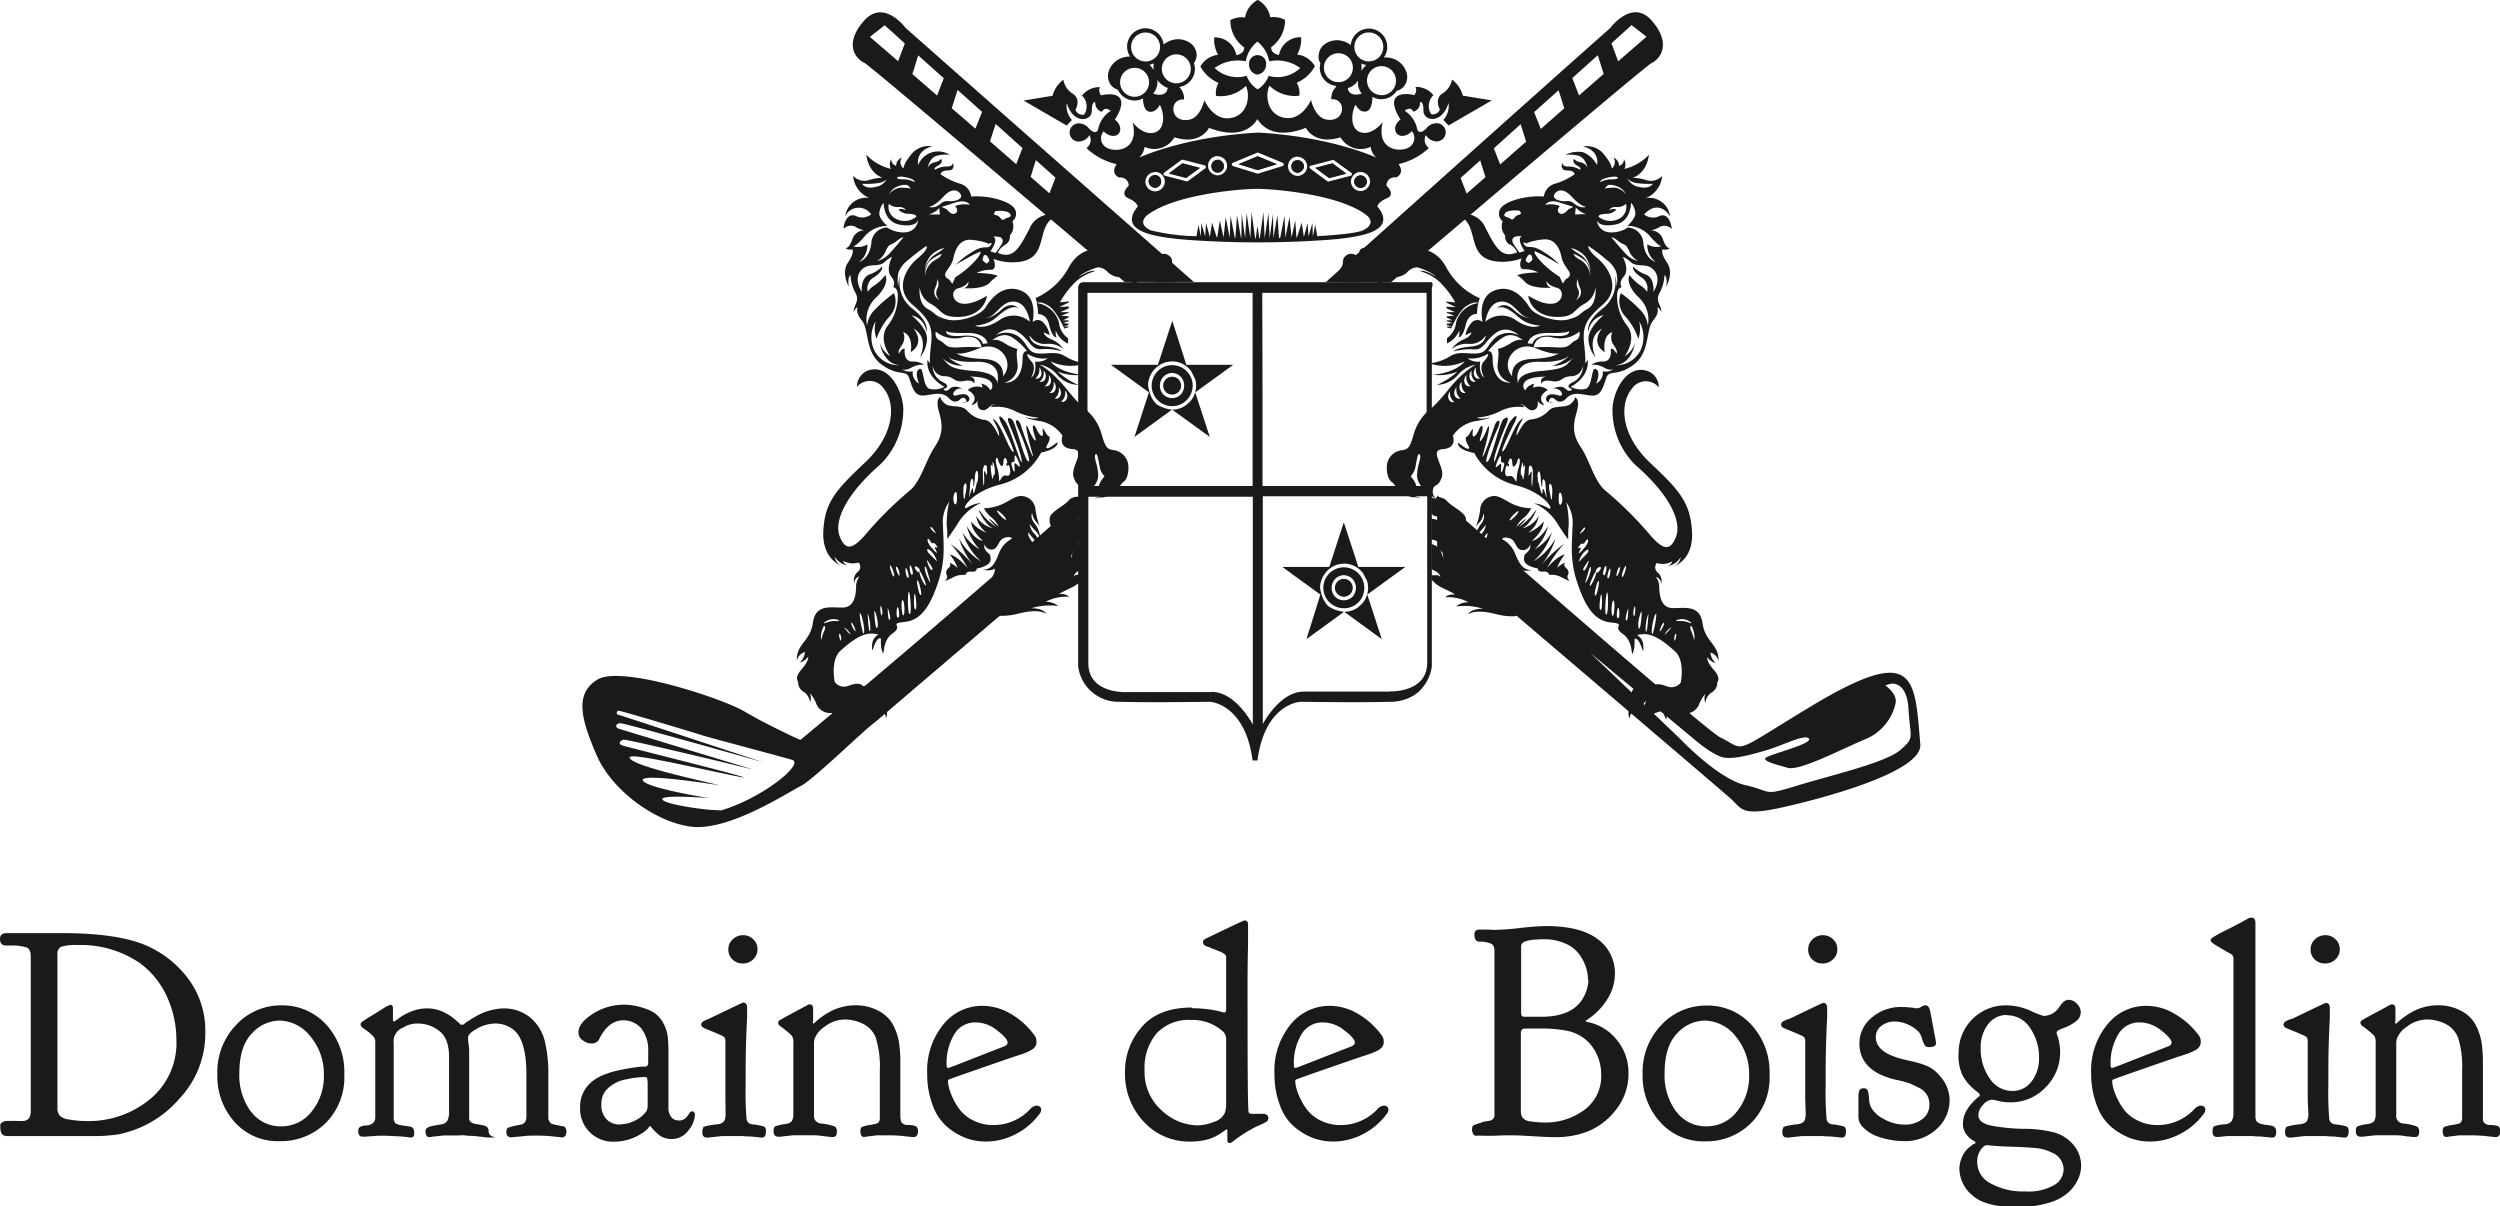
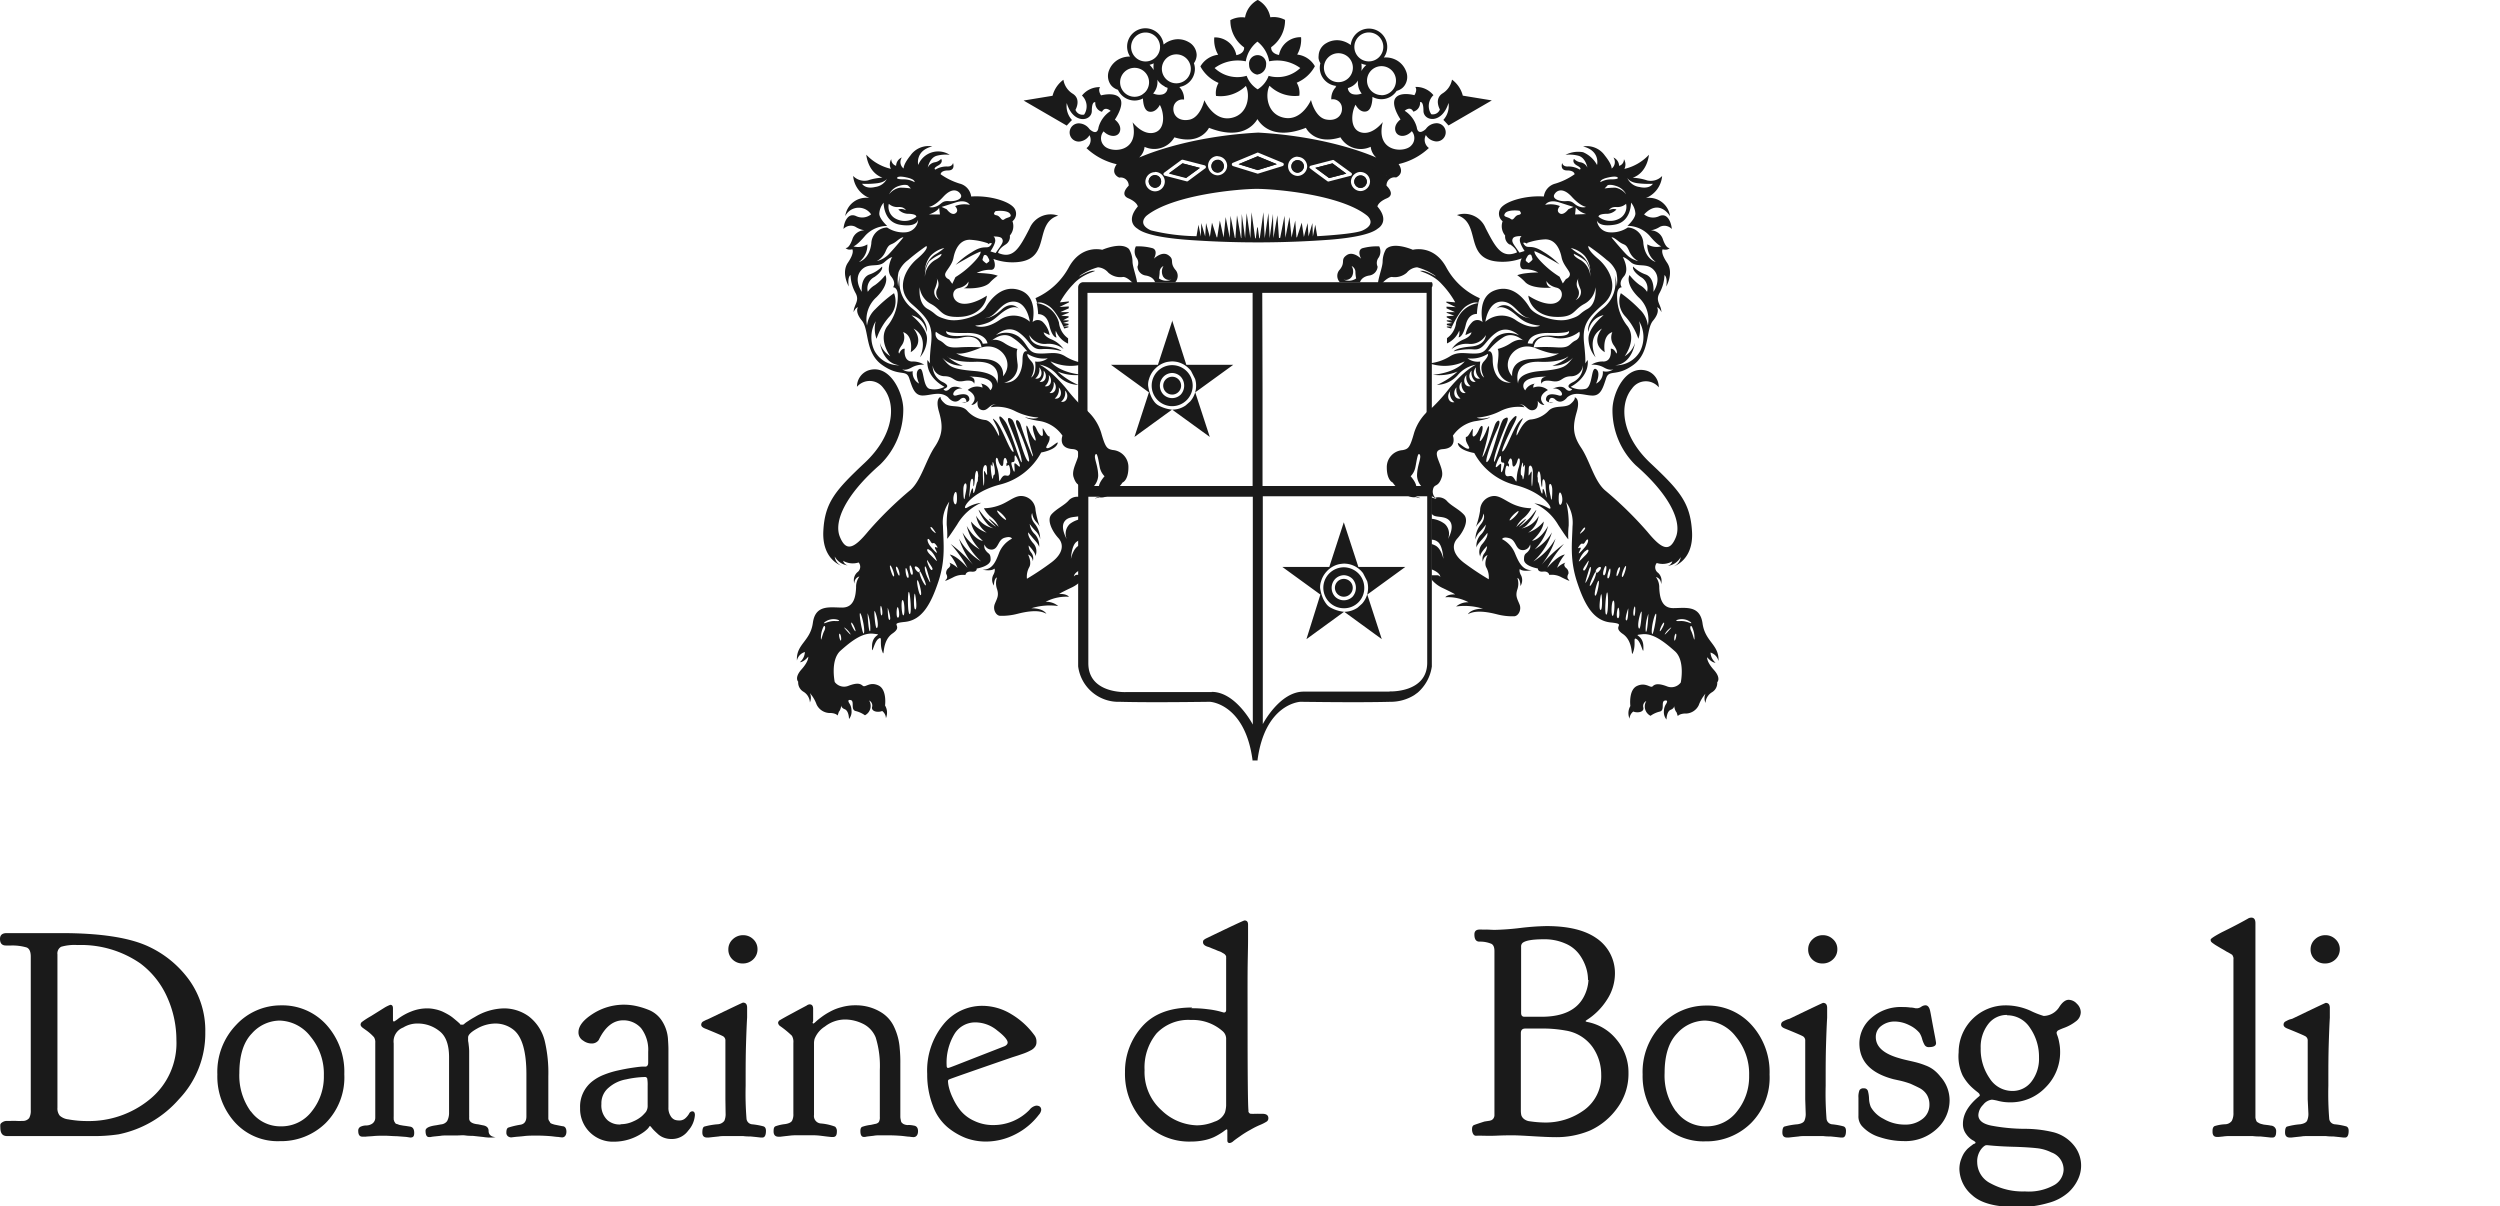
<svg xmlns="http://www.w3.org/2000/svg" id="Calque_1" data-name="Calque 1" viewBox="0 0 373 180">
  <defs>
    <style>.cls-1,.cls-2{fill:#1a1a1a;}.cls-2{fill-rule:evenodd;}</style>
  </defs>
-   <path class="cls-1" d="M270.37,105.28C258,112.74,260.7,112,256.63,110c-1.57-.79-20.09-16.77-42.21-36.09v7.86c23.56,20.08,43,36.65,43.67,37.27,1.84,1.59,1.5,2.83,7.84,1.42s20.91-5.34,20.58-9.39C285.66,101,285.88,96,270.37,105.28Zm13.18,6.6c-2.18,1.92-10.3,3.77-15.49,5.36s-3.51.83-7.62-.09-9.79-6.94-9.79-6.94L237.25,97.4l15.91,13.22s2.68,2.26,4.19,2.43,3.51-.33,6.11-1.09,5.86-2.51,6.44-1.75-5.86,2.34-6.44,2.84,1.51,1,3.26,1.51,8-2.76,11.39-4.19a7.58,7.58,0,0,0,4.72-5.48c.25-1.43-1.56-2.64-1.56-2.64l.82-.23s2.41-.56,2.66,3.79S285.73,110,283.55,111.88ZM246.37,3c-2.9-3.2-6.1,1.16-6.1,1.16C226.14,16.69,212,29.4,197.8,42.1h9.76C228.83,24,245.67,9.79,246.37,9.44,248,8.65,249.28,6.24,246.37,3ZM218.82,28.88l-.9-2.33,2.93-2.62.78,2.5Zm5-4.34-.94-2.41,4-3.6.82,2.6Zm6.07-5.3-1-2.51,3.65-3.27.85,2.69Zm5.7-5-1-2.59,3.8-3.41.88,2.79Zm5.84-5.09-1-2.69,3-2.71,2.23,1.73ZM111,106.11c-3.35-1.94-18.3-6.89-21.86-4.72s-2.33,6.17-.11,11.31,8.59,9.89,14,10.63,13.69-4.58,16.51-6.1c2-1.06,9.21-8.19,11.09-9.54l30.24-25.8v-7c-13.79,12.11-27.6,24-41.44,35.5C119.4,110.44,114.29,108.06,111,106.11Zm-3.35,14.8c-.47,0-1-.07-1.42-.07-.8,0-7.29-.8-7.41-1.61-.09-.57,4.57-.35,7.08-.14-3.1-.47-9.78-1.77-10-2.68-.26-1.15,11.47.76,11.47.76-2.23-.59-13.29-2.9-13.43-4.14-.08-.79,8.54,1.26,15.64,2.72S94,111.57,93,111.27s-.4-.75,0-.91,19.4,4.46,19.4,4.46l-20-6.07c-.7-.2-.55-.8.1-.85s21.36,5.83,21.36,5.83-21.2-7-21.61-7.09-.2-.55,0-.61,12,3.48,12.53,3.68S117,113,118.15,113.36C120.17,113.88,113.79,119.07,107.6,120.91ZM129,3c-2.9,3.2-1.74,5.52,0,6.4.63.31,17.47,14.55,38.79,32.66h10.32c-23.44-20.61-43-37.9-43-37.9S131.93-.16,129,3Zm5,6.13L129.79,5.5,132,3.77l3,2.71Zm20.55,14.76,2.93,2.62-.9,2.33-2.81-2.45Zm-6-5.4,4,3.6-.93,2.41-3.91-3.41Zm-5.68-5.07,3.66,3.27-1,2.51L142,16.15ZM137,8.26l3.81,3.41-1,2.59-3.68-3.21Z" />
  <path class="cls-1" d="M213.64,42.1h-52a.78.78,0,0,0-.78.78v56.4s0,.09,0,.13a6.06,6.06,0,0,0,6.23,5.3c4.85.13,12.71,0,13.42,0,.23,0,5.24.43,6.36,8.63v0h0v0h0v0h0a.14.14,0,0,1,0,.06h0v.06h0v0h0l0,0h0v0h0v0h0v0h0v0h0v0h0l0,0h0l0,0h0l0,0h.11l.06,0h.42l.07,0h.1l0,0h0l0,0h0l0,0h0v0h0v0h0l0,0h0l0,0h0l0,0h0v0h0l0,0h0v-.06h0a.14.14,0,0,0,0-.06h0v0h0v0h0v0c1.12-8.2,6.12-8.61,6.36-8.63.7,0,8.56.13,13.42,0a6.71,6.71,0,0,0,3.6-1l.52-.38a6.35,6.35,0,0,0,2.1-3.89.57.57,0,0,0,0-.13V42.88A.78.78,0,0,0,213.64,42.1Zm-51.39,16q0-7.2,0-14.4h24.64q0,7.2,0,14.41v14.4H162.26Q162.26,65.27,162.25,58.07Zm18.55,45.16H168s-5.62.27-5.62-4.3c0-2.44,0-4.89,0-7.33l0-17.52h24.54l0,17,0,17S184.4,103.23,180.8,103.23Zm7.53-59.56h24.52q0,7.2,0,14.41l0,14.4H188.37l0-14.4Zm19,59.49-10.94,0h-1.88c-3.6,0-6.1,4.85-6.1,4.85l0-17,0-17h24.53l0,17.51c0,2.44,0,4.88,0,7.32C212.94,103.41,207.33,103.16,207.33,103.16Z" />
  <path class="cls-2" d="M174.88,55.65a1.84,1.84,0,0,1,1.31.58,2,2,0,0,1,0,2.62,1.84,1.84,0,0,1-2.62,0,1.92,1.92,0,0,1,0-2.62A1.84,1.84,0,0,1,174.88,55.65Zm0-7.87L177,54.43h7l-5.67,4.11,2.17,6.65-5.61-4.07a3.56,3.56,0,0,0,2-.62l.67-.59a3.55,3.55,0,0,0,.9-2.37h0a3.27,3.27,0,0,0-.15-1l-.61-1.2a3,3,0,0,0-.29-.33,3.6,3.6,0,0,0-1.75-1,4.17,4.17,0,0,0-.79-.09,6.35,6.35,0,0,0-.77.09,3.6,3.6,0,0,0-1.75,1,3.08,3.08,0,0,0-.3.33,3.57,3.57,0,0,0-.61,1.2,2.56,2.56,0,0,0-.14,1h0a5.85,5.85,0,0,0,.44,1.59,4.1,4.1,0,0,0,.46.78,2.07,2.07,0,0,0,.66.59,5.43,5.43,0,0,0,2,.62l-5.6,4.07,2.16-6.65-5.66-4.11h7l2.17-6.65Zm0,8.43h0a1.36,1.36,0,0,0-.94.39,1.32,1.32,0,0,0-.39.94h0a1.32,1.32,0,0,0,.39.94,1.36,1.36,0,0,0,.95.39h0a1.33,1.33,0,0,0,1.33-1.33h0a1.33,1.33,0,0,0-1.33-1.33Zm0-1.73h0a3.06,3.06,0,0,0-3.05,3.06h0a3.06,3.06,0,0,0,3.06,3.06h0a3.07,3.07,0,0,0,3.06-3.06h0a3.07,3.07,0,0,0-3.06-3.06Z" />
  <path class="cls-2" d="M200.5,85.82a1.89,1.89,0,0,1,1.31.57,2,2,0,0,1,0,2.63,1.85,1.85,0,0,1-2.62,0,1.94,1.94,0,0,1,0-2.62A1.89,1.89,0,0,1,200.5,85.82Zm0-7.88,2.17,6.65h7L204,88.71l2.16,6.65-5.6-4.08a3.59,3.59,0,0,0,2-.62l.66-.59a3.55,3.55,0,0,0,.9-2.36h0a3.66,3.66,0,0,0-.14-1l-.61-1.19c-.09-.12-.19-.23-.29-.34a3.63,3.63,0,0,0-1.76-1,4,4,0,0,0-.79-.09,6.37,6.37,0,0,0-.76.09,3.63,3.63,0,0,0-1.76,1c-.1.11-.2.22-.29.34a3.46,3.46,0,0,0-.61,1.19,2.67,2.67,0,0,0-.15,1h0a6,6,0,0,0,.44,1.59,4.54,4.54,0,0,0,.46.77,1.9,1.9,0,0,0,.67.59,5.3,5.3,0,0,0,2,.62l-5.61,4.08L197,88.71l-5.67-4.12h7l2.16-6.65Zm0,8.43h0a1.32,1.32,0,0,0-.94.39,1.34,1.34,0,0,0-.39.94h0a1.34,1.34,0,0,0,.39.94,1.32,1.32,0,0,0,.94.39h0a1.33,1.33,0,0,0,1.33-1.33h0a1.32,1.32,0,0,0-.39-.94,1.34,1.34,0,0,0-.94-.39Zm0-1.73h0a3.11,3.11,0,0,0-2.16.9,3.06,3.06,0,0,0-.9,2.16h0a3.06,3.06,0,0,0,3.06,3.05h0a3,3,0,0,0,3.05-3.05h0a3.05,3.05,0,0,0-.89-2.16,3.12,3.12,0,0,0-2.16-.9Z" />
  <path class="cls-2" d="M150,36.5a1.36,1.36,0,0,0,.67-1.36,2.15,2.15,0,0,0,.39-2.13,1.43,1.43,0,0,0,.28-1.94c-.76-1.07-3.75-1.94-6.44-1.75a2.28,2.28,0,0,0-1.73-1.93A10,10,0,0,1,140.34,26s0-.57,1.13-.57.72-1.12.72-1.12-.06.59-.92.53a3.22,3.22,0,0,0-1.7.46s-.46-.13.39-.6.46-1,.46-1a1.67,1.67,0,0,1-1,.52,1.42,1.42,0,0,0-1,.79s.27-1.51,1.38-1.78a5.34,5.34,0,0,1,1.9-.13A3.2,3.2,0,0,0,137,24.61s-.52-2.11,2.1-2.77a3.29,3.29,0,0,0-3.28,1.38s-1,1.19-1,1.92a1.21,1.21,0,0,1-.26-1.65,1.39,1.39,0,0,0-.86,1.25,1,1,0,0,1-.72-1,1.5,1.5,0,0,0-.06,1.45,7.26,7.26,0,0,1-3.67-2.11s.2,2.64,2.42,3.43a7.84,7.84,0,0,0-2.16.4,2.33,2.33,0,0,1-2.22-.66,3.89,3.89,0,0,0,2.42,3.29,3.15,3.15,0,0,0-3.6,2.71,2.23,2.23,0,0,1,3.86-.27,2.11,2.11,0,0,1-2.22.27c-1.25-.6-1.84.92-1.9,1.91a1.5,1.5,0,0,1,1.77-.33,3.53,3.53,0,0,0,1.37.53,1.92,1.92,0,0,0-1.83,1.38c-.53,1.45-1,1.25-1,1.25s.27.4,1,.2c0,0,.4.46-.65,2s.13,3.56.13,3.56-.26-1.32.26-1.72a5.92,5.92,0,0,0,.72,2.64c.72,1.25-.26,1.78-.26,2.9,0,0,.26-.66.65-.73,0,0-.52.66.59,2s.4,4.75,3,6.6,3.6.59,4.06,2,.78,2.57,2,2.57,2.62-.72,3.79.26c0,0,.92,1.27,1.87.25,0,0,.59-.47.83.18s-.66.36-.66.36,1.25.12,1.13-.6-.89-.77-1.9-.47-.35-1.26.89-1c0,0-1.24-.66-1.9,0s-.94.06-.94.06,1.36-.36-.18-1.08a2.63,2.63,0,0,1-1.43-2.45,1.78,1.78,0,0,0,1.72,1.61c1.55,0,1.37,1,2.91.72s1.54.42,1.54.42.42-1-.77-1.08c0,0,2.37-.06,3.15.66a.9.9,0,0,1,.05,1.38,1.8,1.8,0,0,0-1.54-1s.36-.06.36.6a2.14,2.14,0,0,0-2.2.36s1.9.89.54,2.21c0,0,.47.12.95-.6,0,0-.24,1.2.65,1.38s1.07-.9,2.13-.9a1.12,1.12,0,0,0-.83.48,5.93,5.93,0,0,1,3.56.54,9.3,9.3,0,0,0,3.56,1s-.53.36-2-.06c0,0,.24.3,2.32.6a5.17,5.17,0,0,1,3.26,2.16s-.71,1.85,1.48,2-.35,2.57.18,4.19,1.13.89,1.3,1.85a1.3,1.3,0,0,1-.53,1.38s1.54-.18,1.54-1.32A2.56,2.56,0,0,0,163.85,71c0-1.56-.71-2.69-.42-3.17s.48,1,.65,1.85a2.65,2.65,0,0,0,.72,1.38S163,73,164.62,73.42c0,0,.06.42-.89.78s.3,0,.3,0a1.84,1.84,0,0,0,1.89-.9A3.2,3.2,0,0,0,167.47,72s.89-.3.89-2.27A2.54,2.54,0,0,0,166,67.14c-.83-.18-1.06-.3-1.72-2.63a7.4,7.4,0,0,0-2.67-3.71A28.24,28.24,0,0,1,159,57.87c-2.37-2.81-3.91-3.47-3.91-3.47A4.49,4.49,0,0,1,157.8,56a4.33,4.33,0,0,0,3.08,1.43,10.87,10.87,0,0,1-3.08-2,7,7,0,0,0,3.67.48s-3.26-.18-4.74-2a7,7,0,0,0,5.28.3,7.23,7.23,0,0,1-3-1c-1.36-.9-2.55-.36-4.15-.48s-1.42-1.38-2.9-2.52A3.34,3.34,0,0,0,148.6,50s1.66-1.62,3.38-.42,1.84,2.63,3.39,2.51a9.23,9.23,0,0,1,3,.3s-.3-.54-2.55-.72S153.59,50,153.59,50a2.63,2.63,0,0,0,2.49,1.31,3.57,3.57,0,0,1,2.61.78,4.08,4.08,0,0,0-1.78-1.44c-1.19-.48-1.19-1.07-1.19-1.07l.89.42a3.54,3.54,0,0,0-1.07-2,1.12,1.12,0,0,0-1.48.06s.89-3.71-1.78-4.72-4.45,1.25-5.22,2.51-4,2.33-5.87,1.79-1.3-.72-2.79-1.55-1.18-3.23-1.18-3.23a3.19,3.19,0,0,0,1.72,2.51c1.66.9,1.36,2,4.21,1.91s4-2,4.09-3.17c0,0-2,1.38-3.62,1.2S141.78,43.28,143,43s1.48-1,1.48-1a.88.88,0,0,1-.71,1s2.79.24,3.86-.78a6.84,6.84,0,0,1,1.24-1.08,5.78,5.78,0,0,0-1.3-.29,15.91,15.91,0,0,0-1.84-.12,4.3,4.3,0,0,1,2-.48c.83.12.83-.9.48-1.62a8.17,8.17,0,0,0,3.91.44c4.67-.64,2.13-5.78,5.76-6.9a3.41,3.41,0,0,0-4.27,1.92c-1.55,3-2.44,4.6-4.69,3.65,0,0,0-.56,1.06-1.22Zm4.45,8a10.47,10.47,0,0,0,5-4.58c1.89-3.51,5-2.65,5-2.65s2.86-1.26,4-.11a3.76,3.76,0,0,1,.52,1.84c0,1,.91,2.94.68,4,0,0-1.14-1.62-2.06-1.68a2.73,2.73,0,0,1-2.22-.63,2.22,2.22,0,0,0-1.55-.81,8.92,8.92,0,0,0-2.57,1.16c-.85.69.92-.64,1.89-.64s-1.43.23-3,2a12.71,12.71,0,0,0-2,2.71l1.34-.14v.15l-1.4.68,1.38-.08V46l-1.26.57,1.25,0v.1l-1.12.43,1.11.09v.16l-.83.44h.82v.14l-.82.26.81.11v.2l-.81.21.8,0v.12l-.62.19s-1.15-2.65-2.35-3.4-1.67-.43-1.71-.41a5.6,5.6,0,0,0-.23-.72Zm.23.72A4,4,0,0,1,158,48.14a3.28,3.28,0,0,0,1.36,2.34c0,.29,0,.56,0,.79a3.5,3.5,0,0,1-1.83-1.92,1.79,1.79,0,0,0,.11,1s-.63.12-1.09-1.84c-.34-1.48-1.25-1.65-1.66-1.64a8.36,8.36,0,0,0-.22-1.65Zm14.8-8.46a8.2,8.2,0,0,1,2.51.28c.86.35.17,1.56.17,1.56s1.2-1.21,2.17-.52.12,1,1,2.13a1.37,1.37,0,0,1,0,1.9h-3s-.17-.8-1.37-1a1.42,1.42,0,0,1-1.25-1.32,1.33,1.33,0,0,0-.18-1.38,1.74,1.74,0,0,1-.05-1.67Zm4.11,2.93a1,1,0,0,0-.57.93,6.48,6.48,0,0,1-.11.92,1.87,1.87,0,0,0,1.88.17,1.07,1.07,0,0,1-1.26-.46,1.6,1.6,0,0,1,.06-1.56Zm-35-8.82s.83-.06,2.14-1.5,2.25-1,2.61-.36-.72,1.08-1.78,1-1.07.48-1.84.78-1.13.06-1.13.06Zm1.9,0s.41-.12,2.07-.66,2.14.36,2.14.36a3.7,3.7,0,0,0-2.2.18s.66.66.06,1.07-1.3-.59-1.3-.59l-.77-.36ZM138.58,32s1.19-.35,1.54-1l.12,1Zm9.91-.47c0-.06,1.77-.24,2.19.35s-.36.48-.83.84-.53-.48-1.19-.6-.17-.53-.17-.59Zm1,4.06c.24.36.12.66-.35,1.32s-.59.84-.59.84l-.78-.24s.78-1.14.72-1.68-.3-.54-.3-.54,1.07-.06,1.3.3Zm-2.07.72a9.61,9.61,0,0,0-2.73-.54c-1.54,0-2.2,1.5-2.43,2.69s-1.25,2-1.25,2.51.6.72.6.72l.47.66.47-1a13.41,13.41,0,0,0,2.61-2.09c1.37-1.38,1.13-1.73,1.13-1.73a15.75,15.75,0,0,0-2,1c-1.42.78-1.72,1-1.72,1a11.77,11.77,0,0,1,2.44-1.91c1.83-1.2,2.25-.36,2.78-1s-.35-.24-.41-.18Zm-.06,2c.12.24.41.6.12.78s-.18.36-.6,0-.29-.3-.17-.78.53-.24.65,0Zm-9.14-1.61s-1.48,1-2.72,2.09a4.23,4.23,0,0,0-1.43,1.8,5.4,5.4,0,0,0-.06,2.15,5.77,5.77,0,0,1,.3-1.68,4.93,4.93,0,0,0,1.84,5c2.67,2.09,2.07,3.47,2.07,3.47A2.81,2.81,0,0,0,136,47.05s2.31,1.79,2.31,3.46a4.44,4.44,0,0,1-1.06,2.81s1.48-2.93-.95-4.3c0,0,1.84,2.09-.42,3.53,0,0,.48-2.45-1.13-3a2,2,0,0,1-.23,2c-.71,1-.36,1.2-.36,1.2s.3-.78.83-.72c0,0-.29,1.85,1.07,1.91a3.15,3.15,0,0,1,1.84.48,3.37,3.37,0,0,0-1.9.42c-.95.54-1.42.24-1.42.24a1.9,1.9,0,0,0,1.6.3,1.84,1.84,0,0,0,.95,1.85s-.77-1.67,0-2.15.47,2.57,1.54,2.93a3.18,3.18,0,0,0,2.25-.3s-2.78-1.32-2.55-4l.42.54s-.18-.12.12-2.87-.3-3.77-2.85-6-1-5.26.77-6.76,1.42-1.85,1.42-1.85Zm-5.16,1.73s-.94,1.8-.11,2.81.29,1.62.29,1.62.77-.06.71,1.43a7.08,7.08,0,0,1-1.6,4.43c-1.36,2,.48,4.43.48,4.43a3.54,3.54,0,0,1-1.55-2s.42,3.17,3,3.35a4.14,4.14,0,0,1-3.8-2.15,4.7,4.7,0,0,1,.18-4.43,4.42,4.42,0,0,0,.12,2.63,9.41,9.41,0,0,1,1.9-3.29,3.33,3.33,0,0,0,.71-3.52,20.58,20.58,0,0,0-2.79,2.39,3.94,3.94,0,0,0-1.24,2.45,4.5,4.5,0,0,1,1.42-4.25c2.08-2.09,1.31-3.29,1.31-3.29a7.31,7.31,0,0,1-1.55,1.5,3,3,0,0,0-1.06,1,1.92,1.92,0,0,1,1-2.22c1.42-1,1.12-1.55,1.12-1.55a4.71,4.71,0,0,1-1.9,1.19c-1.36.54-1.12,2.58-1.12,2.58s-1.25-1.74-.18-3.11,2.55-.42,3.56-1.32,1.18-.72,1.18-.72Zm1.72-3s-1.18,1.44-2.07,2.39a3.77,3.77,0,0,1-1.9,1.14,3,3,0,0,0,1.36-1.55c.54-1.2.72-.72,1.61-1.44s1-.54,1-.54Zm2.2-2.57a2,2,0,0,1-1.84,1.8,4.37,4.37,0,0,1-2.79-.72A2.45,2.45,0,0,0,130,36.34c-.3,2.39-1.84,2.75-1.84,2.75a3.11,3.11,0,0,0,1.25-2.63,2.64,2.64,0,0,1-2.08.3s.53-.12,1.78-1.62a4.45,4.45,0,0,1,3.26-1.43s-1.13-1-1.18-1.8a2.78,2.78,0,0,1,.65-1.67s-.06,2.87,2.43,3.29,2.67-.66,2.67-.66Zm-.24-.54a2.77,2.77,0,0,1-3,.36,2,2,0,0,1-1.13-2.27,1.91,1.91,0,0,0,1.42.48c.89-.06,1.13.48,1.13.48a1.42,1.42,0,0,0-1.13-.12,2.07,2.07,0,0,0,1.6.65c1.19.06,1.07.42,1.07.42Zm-4.39-5.68s-.29.6-1.66.72a13.45,13.45,0,0,1-2.07.06s.47.84,1.95.48a2.29,2.29,0,0,0,1.78-1.26Zm1.49-.06s-.06-.42,1.36-.12,1.25.72,1.25.72a3.25,3.25,0,0,0-1.61-.42c-1,0-1-.18-1-.18Zm1.6,1.08s-.42-.24-1.43.12A2.43,2.43,0,0,0,132.65,29a2.59,2.59,0,0,1,1.66-1,10.69,10.69,0,0,1,1.6.12l-.47-.48ZM140.89,37a4.09,4.09,0,0,0-2.07,1.19,3.87,3.87,0,0,0-.83,2.28A3.51,3.51,0,0,1,139.47,38a8.25,8.25,0,0,0,1.42-1Zm-.47.89A6.56,6.56,0,0,0,138.64,39,4,4,0,0,0,138,41.3a3.08,3.08,0,0,1,1.42-2.45c1.36-.72,1-1,1-1Zm-.71,3.59s.35.18-.18,1.5a1.3,1.3,0,0,0,.65,1.79,1.38,1.38,0,0,1-.35-1.67,1.43,1.43,0,0,0-.12-1.62Zm5.81,7.12s1.36.72,3.68-.9a3.67,3.67,0,0,1,4.45.3s-.36-2.93-2.38-3-2.67,2.45-4.33,2.45c0,0,.95.18,2.49-1.25s2.61-.12,2.61-.12-.47-.55-1.63,0-1.78,1.51-2.86,2a6,6,0,0,1-2,.49Zm-4.33.78s0,.36,3,.3,3.14,1.55,3.14,1.55l-.71.06s-.18-1.43-3-1.19-2.43-.72-2.43-.72Zm-1.54.12a4.48,4.48,0,0,0,4,.83c2.67-.53,2.79,1.5,2.79,1.5a26.53,26.53,0,0,0-3.44,0c-2,.12-1.78-.48-2.73-1a1.08,1.08,0,0,1-.65-1.31Zm3,3.17s.6.47,3.5-.72,5.4,2,3.5,4.19c0,0,.42-2.46-2.9-2.58s-4.1-.89-4.1-.89Zm-1.3.54s.95.89,4.15.77,3.68,1.62,3.26,3.29c0,0,.36-1.61-3.32-1.91s-3.79-.72-4.86-2a4,4,0,0,0,3.08,1.2,6.34,6.34,0,0,1-2.31-1.37Zm6.64-2.4s1.48-1.37,2.91-.54a8.84,8.84,0,0,1,2.37,2.16s-.71-.36-.71,1.25-.71,3.53-2.73,3.41a2.56,2.56,0,0,0,2-2.75c-.3-2.21,0-2.27,0-2.27a6.2,6.2,0,0,1-2-.9c-1.25-.78-1.9-.36-1.9-.36Zm5.34,2a4.53,4.53,0,0,0,3,.65,2.51,2.51,0,0,1-1.89.48s.29,1.86-.6,2.39c0,0,.89-1.49.06-2.39s-.59-1.13-.59-1.13Zm1.72,2a1.7,1.7,0,0,1-.59,1.67c.92.2,1.24-1,.59-1.67Zm.65.48a1.7,1.7,0,0,1-.59,1.67c.92.2,1.24-1.05.59-1.67Zm.77.66a1.7,1.7,0,0,1-.59,1.67c.92.2,1.24-1,.59-1.67Zm.72,1a1.74,1.74,0,0,1-.6,1.68c.92.19,1.24-1.05.6-1.68Zm.77.84a1.72,1.72,0,0,1-.6,1.67c.92.2,1.24-1,.6-1.67Zm.94.48a1.7,1.7,0,0,1-.59,1.67c.92.2,1.24-1.05.59-1.67Zm2.43,15.95a1.76,1.76,0,0,0-1.82.38c-.66.79-1.82,1.25-2.61,2.12s.12,2.59,1,3.55.7,2.33-1,3.62a41.77,41.77,0,0,1-3.68,2.46,2.9,2.9,0,0,1,.33-1.7c.45-.76-.17-1.92-.17-1.92a1.14,1.14,0,0,1,.71,1,1.36,1.36,0,0,0-.21-1.25,1.78,1.78,0,0,1-.41-1.09,5.63,5.63,0,0,1,.74.88c.37.54.25.75.25.75a1.78,1.78,0,0,0-.33-2c-.91-1.09-.71-1.59-.71-1.59s.34.46,1,1.21.62,1,.62,1a2.51,2.51,0,0,0-.62-1.92,2.48,2.48,0,0,1-.79-1.54,10.35,10.35,0,0,0,.83,1,2.66,2.66,0,0,1,.74,1.25,3.71,3.71,0,0,0-.78-2.25c-.83-1-.42-1.63-.42-1.63a2.4,2.4,0,0,0,.58,1.3c.54.58.58.79.58.79a12.72,12.72,0,0,1-.66-2.54A2.18,2.18,0,0,0,152.35,74c-1.08,0-2,1-3.44,1.46a6.84,6.84,0,0,1-2.11.37A4.56,4.56,0,0,0,148,77.26,4,4,0,0,1,149,78.6a12.4,12.4,0,0,0-1.29-1.13c-.49-.33.38.59.79,1s-1.12-.7-1.78-1.54-.83-1.12-.62-.62a7.46,7.46,0,0,0,1.32,2,2.14,2.14,0,0,0,.83.51,3.74,3.74,0,0,1-2.61-1.88,3.73,3.73,0,0,0,1.58,2.54,5.19,5.19,0,0,1-2.32-1.66s-.08,1.25,1.74,2.87c0,0-1.12,0-2.4-2.21a7.6,7.6,0,0,0,1.94,3.5,7.3,7.3,0,0,1-2.57-2.54,9.69,9.69,0,0,0,2.78,4.34,9.54,9.54,0,0,1-3.31-3.42,12.22,12.22,0,0,0,2.11,3.92,20.67,20.67,0,0,0-3.36-3.13,18.49,18.49,0,0,1,2.53,3.59s-1.49-1.8-2.65-2a7,7,0,0,1,1.16,2,3.52,3.52,0,0,0-1.24-.79s.41.33-.09.79a.93.93,0,0,0-.37.88s.33.5,0,.83-.08.25,1-.29a3.06,3.06,0,0,1,1.87-.37s.08-.59.91-.5.78-.46.78-.46,2.07-.34,2.07-1.34-.33-.79-.7-1.33a1,1,0,0,1-.21-.92A1.11,1.11,0,0,0,148,82c1-.09.87-1.46,1.87-1.76s1.11.13,1.11.13a4.13,4.13,0,0,0-1.9,2.08C148.5,84,148,85,146.59,85c0,0,1.33.29,1.78-.17,0,0,.21.29-.2,1a1.61,1.61,0,0,0,.12,1.54s0-1.08.46-1.21a2.61,2.61,0,0,0,0,1.71c.33,1,0,1.42-.33,2.25s.2,1.76.82,1.76a9.23,9.23,0,0,0,2.57-.3c1.16-.29,3.12-.71,4.31,0,0,0-.38-.83-2.24-.83a9.26,9.26,0,0,1,4-.33,2.73,2.73,0,0,0-1.87-.63,6.57,6.57,0,0,1,3.48-.75s-.29-.46-1.45-.42c0,0-.16,0,1.74-.91a4.87,4.87,0,0,0,1.78-1.34v-.61c-.24,0-.56,0-.79,0a.58.58,0,0,0-.54.25s-.07-.6,1.33-1.14V81.16a3.46,3.46,0,0,0-.58.23c-.91.46-1.2,2-1.2,2s.08-2,.83-2.54a1.48,1.48,0,0,1,1-.33V77.4a3.83,3.83,0,0,0-2,.78,2,2,0,0,0-.45,2.25s-1-1.67-.34-2.62,2.07-.51,2.61-1l.21-.2V74l-.5.25.21.08Zm-21-15s-.81.19-.25,2.15.69,3.35-.62,5.31-2,4.93-3.57,6.38a55.68,55.68,0,0,0-6.33,6.19c-2.13,2.59-3.32,3.16-4.26.82s.94-6.33,6-10.74a11.45,11.45,0,0,0,3.47-8.24c0-2.53-2.06-6.94-5.29-5.8a2.58,2.58,0,0,0-1.62,2.42,2.5,2.5,0,0,1,3.94.19c1.95,2.34,1.63,7-2.75,11.12s-6,5.93-6.21,10.23,2.76,5.18,2.76,5.18a1.7,1.7,0,0,1-1.06-1.39,2.63,2.63,0,0,0,1.94,1.32,1,1,0,0,1-.69-.69,2.88,2.88,0,0,0,2.32.25,1,1,0,0,1-.19,1.46,1.58,1.58,0,0,0-.44,1.7,1,1,0,0,1,.75-1.07,2.57,2.57,0,0,0-.5,1.64c-.06,1.2-.25,3-2.07,3s-4-.5-4.38,2.28-2.51,3.15-2.38,5.62a1.71,1.71,0,0,1,1.19-1.27,2.13,2.13,0,0,1-.75,1.52s.5.06,1.25-.82c0,0,.12.63-1,1.89s-.5,1.84-.5,1.84a1.6,1.6,0,0,0,.81,1.51,2,2,0,0,1,.94,1.58,1.76,1.76,0,0,0,0-1.39,5.38,5.38,0,0,1,1,1.71,2.22,2.22,0,0,0,2.13,1.26c.82.06,1,.38,1,.38l.19-.57s.25-.19.38-1c0,0-.13.38.5.63s.63,1.46.63,1.46a1.74,1.74,0,0,0,.37-1.33,1.89,1.89,0,0,0-.31-1s-.44-.63.19-.5-.07,1.45.75,1.64a4,4,0,0,1,1.38.63,1.56,1.56,0,0,0,.62-2.21.84.84,0,0,1,.44,1c-.12.69.94.82,1.51.57a1.4,1.4,0,0,1,.56,1.07,2.09,2.09,0,0,0-.13-1.89s.32-2.4-1-3-1.94.38-2.32.06-.81-.5-2.13,0a1.74,1.74,0,0,1-2.06-.57s-.69-3.28.87-4.67,3.26-2.72,4.89-2.53-.13-.06-.19,1.77.25-.51.94-1,.13.57.57,1.83-.19-1.45,1.56-2.65-.75-1.45,1.82-1.71,3.88-2.65,5-6,.75-5.81.69-8.34a5.27,5.27,0,0,1,.94-3.6,13.88,13.88,0,0,0-.38,3.48,12.22,12.22,0,0,1,.07,2s-.19.5,1.5-2.09a7.85,7.85,0,0,1,3.57-3.22,5.24,5.24,0,0,0-2.07.7c-1.06.63.25-2.21,4.83-3.41a9.65,9.65,0,0,0,6.2-4.8s1.94-.32,2.38-1.2-.88.56-1.44.56.31-.75.31-1.45,0,.13-.56-.82-.5-.88-.44,0-.56.32-.94-.57-.88-.82-.31.89-.38.37-.82-.76-.56-.82-.12,1.13,1,3.35.56,2.59a46.81,46.81,0,0,1-1.69-4.54c-.31-.89-1.19-1.08-.31.75s2.06,5.37,1.37,4.68S151.52,63,151,62.6s-.87-.38-.37.82,1.81,4.43,1.81,5.44S150.77,64,150,62.92s-1.31-1.14-.5.44,2.19,4.55,1.57,4-1.57-3.66-2.57-4.61.44.82.56,2-.63-1.77-2-2.08a4.18,4.18,0,0,1-2.76-1.39c-.88-1-2.51-.38-3.32-1.07s-.63-1-.63-1Zm11.51,9.33c-.23-.51-.5-1-.46-.08s-.69,0-.42,1,.46,1.2.42.46-.15-1.11.46-.5.23-.38,0-.88Zm-1.61.19c-.15-.58-.49-.62-.53.31s-.58.34-.77-.39-.61-.31-.15,1.12.12,2.43.5,1.77.57-.65.95-.58.62-.27.43-1.19-.5.15-.5-.42.23,0,.07-.62Zm-2.14.54c0,.88-.27-.54-.27.31s.27,2.39.35,1.66.27-.08.27-.89-.39-2-.35-1.08Zm-.84.61c0-.8-.61-.65-.61.51s.11,2.85.19,1.65-.19-2.27.19-1.54.23.19.23-.62Zm-1.3,1.24c0-1.2-.42-1.2-.5.15s-.23,1.7-.23.74-.45-.7-.49.42-.27,2.35,0,1.35.46-1.2.46-.54.23.23.46-.81.23-.12.27-1.31Zm-1.8,2c.27-1.43-.42-1.24-.42-.08s.12,1.85.23,1.12-.08.38.19-1Zm-1.37,1.11c0-1.54-.54-.65-.54.2s.57,1.35.54-.2Zm6.35,2.13c-.77-.62-.2.38.61,1s.15-.43-.61-1Zm-9.91,2.54c-.42-.58-.61-.19,0,.35s.42.23,0-.35Zm-.42,1.81c-.46-.77-.65,0,.07.85s1.19,1.31.73.43.69.19.12-.62-.46.12-.92-.66Zm0,1.43c-.5-.5-.73-.08,0,.62s1.19,1.27.88.65a3.44,3.44,0,0,0-.84-1.27Zm-.34,1.58c-.46-.73.26,1.43.57,1.31s-.12-.58-.57-1.31Zm-.12,1.43c-.42-1.43-.57-.27.08,1.08s.34.35-.08-1.08Zm-1.3-.42c-.42-.43-.84-.24-.31.38s.73,0,.31-.38Zm.61,1.19c-.69-1.54-.57-.31,0,.77s.73.77,0-.77Zm-6.2,4.49c-.17-.19-.1,1.53.1,1.39s.06-1.19-.1-1.39Zm1,.27c0,.07,0,1.92.29,1.79s-.29-1.86-.29-1.79Zm1.48-.1c-.17,0-.27,1.62.06,1.56s.1-1.59-.06-1.56Zm.75-1.06c-.29-.1-.16,2.28.1,2.28s.2-2.18-.1-2.28Zm.92-1.22c-.2,0-.2,3.31.13,3.31s.07-3.28-.13-3.31Zm.89.26c-.14,0-.23,2.42.09,2.35s0-2.32-.09-2.35Zm.39-2c-.2,0,.23,2.29.49,2.22s-.29-2.25-.49-2.22Zm-1.08-2.21c-.2,0,0,1.48.29,1.39s-.1-1.39-.29-1.39Zm-.63.39c-.16,0,0,1.46.3,1.46s-.13-1.42-.3-1.46Zm-1.41-.2c-.29-.1.23,1.36.4,1.33s-.1-1.23-.4-1.33Zm-.94-.19c-.21,0,.37,1.84.55,1.63s-.35-1.59-.55-1.63Zm-2.37,6.91c0,.6.19,3,.46,2.32s-.43-2.91-.46-2.32Zm-1,.23c0,.37.16,3.08.39,2.62a6.43,6.43,0,0,0-.39-2.62Zm-1.15,0c-.16.2.49,3.77.62,2.88s-.46-3.08-.62-2.88ZM127,93c0,.36.79,1.65.62,1s-.65-1.39-.62-1Zm-2-.53a2.18,2.18,0,0,0-2,.39c-.26.4.56-.26,1.61-.2s.39-.19.39-.19Zm-2.16,1.09a3.7,3.7,0,0,0-.36,1.65c0,.7.19-.49.49-1.06s.07-1-.13-.59Zm2.36,1.09c-.06.33.26,1.32.3.76s-.23-1.09-.3-.76Zm.76-1c.06.14,1.24,1.46.88.86s-1-1-.88-.86Z" />
  <path class="cls-2" d="M225.25,36.5a1.38,1.38,0,0,1-.68-1.36,2.16,2.16,0,0,1-.38-2.13,1.43,1.43,0,0,1-.29-1.94c.77-1.07,3.75-1.94,6.44-1.75a2.3,2.3,0,0,1,1.74-1.93A10,10,0,0,0,234.93,26s0-.57-1.13-.57-.72-1.12-.72-1.12.06.59.91.53a3.22,3.22,0,0,1,1.7.46s.46-.13-.39-.6-.46-1-.46-1a1.71,1.71,0,0,0,1,.52,1.39,1.39,0,0,1,1,.79s-.26-1.51-1.37-1.78a5.34,5.34,0,0,0-1.9-.13,4.18,4.18,0,0,1,2.62-.39,4.23,4.23,0,0,1,2.09,1.91s.53-2.11-2.09-2.77a3.28,3.28,0,0,1,3.27,1.38s1,1.19,1,1.92a1.21,1.21,0,0,0,.26-1.65,1.39,1.39,0,0,1,.85,1.25,1,1,0,0,0,.72-1,1.49,1.49,0,0,1,.07,1.45,7.25,7.25,0,0,0,3.66-2.11s-.19,2.64-2.42,3.43a7.78,7.78,0,0,1,2.16.4,2.34,2.34,0,0,0,2.23-.66,3.91,3.91,0,0,1-2.42,3.29,3.15,3.15,0,0,1,3.6,2.71s-1.57-2.71-3.87-.27a2.13,2.13,0,0,0,2.23.27c1.24-.6,1.83.92,1.9,1.91a1.51,1.51,0,0,0-1.77-.33,3.53,3.53,0,0,1-1.37.53,1.92,1.92,0,0,1,1.83,1.38c.52,1.45,1,1.25,1,1.25s-.26.4-1.05.2c0,0-.39.46.66,2s-.13,3.56-.13,3.56.26-1.32-.26-1.72a5.92,5.92,0,0,1-.72,2.64c-.72,1.25.26,1.78.26,2.9,0,0-.26-.66-.66-.73,0,0,.53.66-.59,2s-.39,4.75-2.94,6.6-3.6.59-4.06,2-.79,2.57-2,2.57-2.62-.72-3.8.26c0,0-.91,1.27-1.86.25,0,0-.59-.47-.83.18s.65.36.65.36-1.24.12-1.12-.6.89-.77,1.89-.47.36-1.26-.89-1c0,0,1.25-.66,1.9,0s1,.06,1,.06-1.36-.36.18-1.08a2.61,2.61,0,0,0,1.42-2.45,1.78,1.78,0,0,1-1.72,1.61c-1.54,0-1.36,1-2.9.72s-1.55.42-1.55.42-.41-1,.77-1.08c0,0-2.37-.06-3.14.66a.9.9,0,0,0-.06,1.38,1.82,1.82,0,0,1,1.54-1s-.35-.06-.35.6a2.12,2.12,0,0,1,2.19.36s-1.9.89-.53,2.21c0,0-.48.12-1-.6,0,0,.24,1.2-.65,1.38s-1.07-.9-2.14-.9a1.11,1.11,0,0,1,.83.48,5.94,5.94,0,0,0-3.56.54,9.3,9.3,0,0,1-3.56,1s.54.36,2-.06c0,0-.23.3-2.31.6a5.14,5.14,0,0,0-3.26,2.16s.71,1.85-1.49,2,.36,2.57-.17,4.19-1.13.89-1.31,1.85a1.3,1.3,0,0,0,.54,1.38s-1.55-.18-1.55-1.32A2.56,2.56,0,0,1,211.42,71c0-1.56.71-2.69.41-3.17s-.47,1-.65,1.85a2.68,2.68,0,0,1-.71,1.38s1.78,1.91.18,2.33c0,0-.06.42.89.78s-.3,0-.3,0a1.86,1.86,0,0,1-1.9-.9A3.15,3.15,0,0,1,207.8,72s-.89-.3-.89-2.27a2.53,2.53,0,0,1,2.37-2.57c.83-.18,1.07-.3,1.72-2.63a7.46,7.46,0,0,1,2.67-3.71,26.22,26.22,0,0,0,2.61-2.93c2.37-2.81,3.92-3.47,3.92-3.47A4.49,4.49,0,0,0,217.47,56a4.34,4.34,0,0,1-3.09,1.43,11,11,0,0,0,3.09-2,7,7,0,0,1-3.68.48s3.26-.18,4.75-2a7,7,0,0,1-5.28.3,7.17,7.17,0,0,0,3-1c1.37-.9,2.55-.36,4.15-.48s1.43-1.38,2.91-2.52a3.33,3.33,0,0,1,3.32-.17s-1.66-1.62-3.38-.42-1.84,2.63-3.38,2.51a9.32,9.32,0,0,0-3,.3s.3-.54,2.56-.72S221.68,50,221.68,50a2.63,2.63,0,0,1-2.49,1.31,3.57,3.57,0,0,0-2.61.78,4,4,0,0,1,1.78-1.44c1.18-.48,1.18-1.07,1.18-1.07l-.89.42a3.54,3.54,0,0,1,1.07-2,1.12,1.12,0,0,1,1.48.06s-.88-3.71,1.78-4.72,4.45,1.25,5.22,2.51,4,2.33,5.88,1.79,1.3-.72,2.78-1.55,1.19-3.23,1.19-3.23a3.19,3.19,0,0,1-1.72,2.51c-1.66.9-1.36,2-4.21,1.91s-4-2-4.09-3.17c0,0,2,1.38,3.61,1.2s1.84-2.09.6-2.39-1.49-1-1.49-1a.89.89,0,0,0,.72,1s-2.79.24-3.86-.78a7.45,7.45,0,0,0-1.24-1.08,5.78,5.78,0,0,1,1.3-.29,15.91,15.91,0,0,1,1.84-.12,4.35,4.35,0,0,0-2-.48c-.83.12-.83-.9-.47-1.62a8.21,8.21,0,0,1-3.92.44c-4.66-.64-2.12-5.78-5.75-6.9a3.41,3.41,0,0,1,4.27,1.92c1.54,3,2.43,4.6,4.69,3.65,0,0-.05-.56-1.06-1.22Zm-4.45,8a10.47,10.47,0,0,1-5-4.58c-1.89-3.51-5-2.65-5-2.65s-2.85-1.26-4-.11a3.82,3.82,0,0,0-.51,1.84c0,1-.91,2.94-.69,4,0,0,1.15-1.62,2.06-1.68a2.76,2.76,0,0,0,2.23-.63,2.21,2.21,0,0,1,1.54-.81,8.8,8.8,0,0,1,2.57,1.16c.86.69-.91-.64-1.88-.64s1.43.23,3,2a13.21,13.21,0,0,1,2,2.71L215.8,45v.15l1.4.68-1.38-.08V46l1.26.57-1.24,0v.1l1.13.43-1.12.09v.16l.82.44h-.81v.14l.81.26-.8.11v.2l.8.21-.8,0v.12l.63.19s1.14-2.65,2.34-3.4,1.68-.43,1.72-.41a5.6,5.6,0,0,1,.23-.72Zm-.23.72a4,4,0,0,0-3.32,2.89,3.21,3.21,0,0,1-1.36,2.34c0,.29,0,.56,0,.79a3.53,3.53,0,0,0,1.83-1.92,1.79,1.79,0,0,1-.11,1s.62.12,1.08-1.84c.35-1.48,1.25-1.65,1.67-1.64a8.36,8.36,0,0,1,.22-1.65Zm-14.8-8.46a8.26,8.26,0,0,0-2.52.28c-.85.35-.17,1.56-.17,1.56s-1.2-1.21-2.17-.52-.11,1-1,2.13a1.36,1.36,0,0,0,0,1.9h3s.17-.8,1.37-1a1.44,1.44,0,0,0,1.26-1.32,1.33,1.33,0,0,1,.17-1.38,1.73,1.73,0,0,0,.06-1.67Zm-4.11,2.93a1,1,0,0,1,.57.93,4.81,4.81,0,0,0,.11.92,1.88,1.88,0,0,1-1.89.17,1.07,1.07,0,0,0,1.26-.46,1.58,1.58,0,0,0-.05-1.56Zm35-8.82s-.83-.06-2.14-1.5-2.25-1-2.61-.36.71,1.08,1.78,1,1.07.48,1.84.78,1.13.06,1.13.06Zm-1.9,0s-.42-.12-2.08-.66-2.13.36-2.13.36a3.67,3.67,0,0,1,2.19.18s-.65.66-.06,1.07,1.31-.59,1.31-.59l.77-.36Zm1.9,1.07a3,3,0,0,1-1.55-1L235,32Zm-9.91-.47c0-.06-1.78-.24-2.19.35s.35.48.83.84.53-.48,1.18-.6.18-.53.18-.59Zm-1,4.06c-.23.36-.12.66.36,1.32l.59.84.77-.24s-.77-1.14-.71-1.68.3-.54.3-.54-1.07-.06-1.31.3Zm2.08.72a9.5,9.5,0,0,1,2.73-.54c1.54,0,2.19,1.5,2.43,2.69s1.24,2,1.24,2.51-.59.72-.59.72l-.47.66-.48-1a13.77,13.77,0,0,1-2.61-2.09c-1.36-1.38-1.12-1.73-1.12-1.73a15.39,15.39,0,0,1,2,1c1.43.78,1.72,1,1.72,1a11.44,11.44,0,0,0-2.43-1.91c-1.84-1.2-2.25-.36-2.79-1s.36-.24.42-.18Zm.06,2c-.12.24-.42.6-.12.78s.18.36.59,0,.3-.3.18-.78-.53-.24-.65,0ZM237,36.7s1.48,1,2.73,2.09a4.13,4.13,0,0,1,1.42,1.8,5.21,5.21,0,0,1,.06,2.15,6,6,0,0,0-.29-1.68,4.93,4.93,0,0,1-1.84,5c-2.67,2.09-2.08,3.47-2.08,3.47a2.82,2.82,0,0,1,2.26-2.51S237,48.84,237,50.51a4.42,4.42,0,0,0,1.07,2.81s-1.48-2.93.95-4.3c0,0-1.84,2.09.41,3.53,0,0-.47-2.45,1.13-3a2,2,0,0,0,.24,2c.71,1,.35,1.2.35,1.2s-.29-.78-.83-.72c0,0,.3,1.85-1.06,1.91a3.11,3.11,0,0,0-1.84.48,3.37,3.37,0,0,1,1.9.42c.94.54,1.42.24,1.42.24a1.9,1.9,0,0,1-1.6.3,1.84,1.84,0,0,1-1,1.85s.77-1.67,0-2.15-.48,2.57-1.54,2.93a3.21,3.21,0,0,1-2.26-.3s2.79-1.32,2.55-4l-.41.54s.18-.12-.12-2.87.3-3.77,2.85-6,1-5.26-.77-6.76S237,36.7,237,36.7Zm5.16,1.73s1,1.8.12,2.81-.3,1.62-.3,1.62-.77-.06-.71,1.43a7.14,7.14,0,0,0,1.6,4.43c1.37,2-.47,4.43-.47,4.43a3.54,3.54,0,0,0,1.54-2s-.41,3.17-3,3.35a4.12,4.12,0,0,0,3.79-2.15,4.67,4.67,0,0,0-.18-4.43,4.39,4.39,0,0,1-.11,2.63,9.41,9.41,0,0,0-1.9-3.29,3.31,3.31,0,0,1-.71-3.52,20.15,20.15,0,0,1,2.78,2.39,3.93,3.93,0,0,1,1.25,2.45,4.5,4.5,0,0,0-1.42-4.25c-2.08-2.09-1.31-3.29-1.31-3.29a7.14,7.14,0,0,0,1.54,1.5,3.08,3.08,0,0,1,1.07,1,1.94,1.94,0,0,0-.95-2.22c-1.42-1-1.13-1.55-1.13-1.55a4.81,4.81,0,0,0,1.9,1.19c1.37.54,1.13,2.58,1.13,2.58s1.24-1.74.18-3.11-2.55-.42-3.56-1.32-1.19-.72-1.19-.72Zm-1.72-3s1.19,1.44,2.08,2.39a3.77,3.77,0,0,0,1.9,1.14,3.06,3.06,0,0,1-1.37-1.55c-.53-1.2-.71-.72-1.6-1.44s-1-.54-1-.54Zm-2.19-2.57a2,2,0,0,0,1.84,1.8,4.32,4.32,0,0,0,2.78-.72,2.45,2.45,0,0,1,2.32,2.39c.29,2.39,1.84,2.75,1.84,2.75a3.11,3.11,0,0,1-1.25-2.63,2.64,2.64,0,0,0,2.08.3s-.54-.12-1.78-1.62a4.46,4.46,0,0,0-3.27-1.43s1.13-1,1.19-1.8a2.78,2.78,0,0,0-.65-1.67s.06,2.87-2.43,3.29-2.67-.66-2.67-.66Zm.23-.54a2.8,2.8,0,0,0,3,.36,2,2,0,0,0,1.13-2.27,1.94,1.94,0,0,1-1.43.48c-.89-.06-1.12.48-1.12.48a1.39,1.39,0,0,1,1.12-.12,2,2,0,0,1-1.6.65c-1.18.06-1.07.42-1.07.42Zm4.39-5.68s.3.6,1.66.72a13.57,13.57,0,0,0,2.08.06s-.47.84-2,.48a2.32,2.32,0,0,1-1.78-1.26Zm-1.48-.06s.06-.42-1.36-.12-1.25.72-1.25.72a3.19,3.19,0,0,1,1.6-.42c1,0,1-.18,1-.18Zm-1.6,1.08s.41-.24,1.42.12A2.43,2.43,0,0,1,242.62,29,2.59,2.59,0,0,0,241,28a10.69,10.69,0,0,0-1.6.12l.47-.48ZM234.37,37a4.1,4.1,0,0,1,2.08,1.19,3.87,3.87,0,0,1,.83,2.28A3.51,3.51,0,0,0,235.8,38a8.27,8.27,0,0,1-1.43-1Zm.48.89A6.72,6.72,0,0,1,236.63,39a4,4,0,0,1,.65,2.27,3.08,3.08,0,0,0-1.42-2.45c-1.37-.72-1-1-1-1Zm.71,3.59s-.36.18.18,1.5a1.3,1.3,0,0,1-.66,1.79,1.38,1.38,0,0,0,.36-1.67,1.43,1.43,0,0,1,.12-1.62Zm-5.81,7.12s-1.37.72-3.68-.9a3.67,3.67,0,0,0-4.45.3s.36-2.93,2.37-3,2.67,2.45,4.33,2.45c0,0-.95.18-2.49-1.25s-2.61-.12-2.61-.12.47-.55,1.63,0,1.79,1.51,2.87,2a5.91,5.91,0,0,0,2,.49Zm4.33.78s0,.36-3,.3-3.14,1.55-3.14,1.55l.71.06s.18-1.43,3-1.19,2.44-.72,2.44-.72Zm1.54.12a4.5,4.5,0,0,1-4,.83c-2.67-.53-2.79,1.5-2.79,1.5a26.53,26.53,0,0,1,3.44,0c2,.12,1.78-.48,2.73-1a1.08,1.08,0,0,0,.65-1.31Zm-3,3.17s-.59.47-3.5-.72-5.39,2-3.5,4.19c0,0-.41-2.46,2.91-2.58s4.09-.89,4.09-.89Zm1.31.54s-1,.89-4.15.77-3.68,1.62-3.27,3.29c0,0-.35-1.61,3.32-1.91s3.8-.72,4.87-2a4,4,0,0,1-3.09,1.2A6.35,6.35,0,0,0,234,53.21Zm-6.65-2.4s-1.48-1.37-2.9-.54A8.65,8.65,0,0,0,222,52.43s.71-.36.71,1.25.71,3.53,2.73,3.41a2.56,2.56,0,0,1-2-2.75c.3-2.21,0-2.27,0-2.27a6.2,6.2,0,0,0,2-.9c1.24-.78,1.89-.36,1.89-.36Zm-5.33,2a4.57,4.57,0,0,1-3,.65,2.53,2.53,0,0,0,1.9.48s-.3,1.86.59,2.39c0,0-.89-1.49-.06-2.39s.6-1.13.6-1.13Zm-1.72,2a1.7,1.7,0,0,0,.59,1.67c-.92.2-1.24-1-.59-1.67Zm-.66.48a1.72,1.72,0,0,0,.6,1.67c-.92.2-1.24-1.05-.6-1.67Zm-.77.66a1.72,1.72,0,0,0,.6,1.67c-.92.2-1.24-1-.6-1.67Zm-.71,1a1.72,1.72,0,0,0,.59,1.68c-.91.19-1.24-1.05-.59-1.68Zm-.77.84a1.7,1.7,0,0,0,.59,1.67c-.92.2-1.24-1-.59-1.67Zm-.95.48A1.7,1.7,0,0,0,217,60c-.91.2-1.24-1.05-.59-1.67ZM214,74.3a1.76,1.76,0,0,1,1.82.38c.66.79,1.82,1.25,2.61,2.12s-.13,2.59-1,3.55-.7,2.33,1,3.62a41.14,41.14,0,0,0,3.69,2.46,3,3,0,0,0-.33-1.7c-.46-.76.16-1.92.16-1.92a1.14,1.14,0,0,0-.7,1,1.36,1.36,0,0,1,.21-1.25,1.87,1.87,0,0,0,.41-1.09,6,6,0,0,0-.75.88c-.37.54-.24.75-.24.75a1.78,1.78,0,0,1,.33-2c.91-1.09.7-1.59.7-1.59s-.33.46-1,1.21-.62,1-.62,1a2.46,2.46,0,0,1,.62-1.92,2.49,2.49,0,0,0,.78-1.54,8.75,8.75,0,0,1-.82,1,2.63,2.63,0,0,0-.75,1.25,3.76,3.76,0,0,1,.79-2.25c.83-1,.41-1.63.41-1.63a2.31,2.31,0,0,1-.58,1.3c-.54.58-.58.79-.58.79a12.33,12.33,0,0,0,.67-2.54A2.17,2.17,0,0,1,222.92,74c1.07,0,2,1,3.43,1.46a6.87,6.87,0,0,0,2.12.37,4.56,4.56,0,0,1-1.16,1.46,4,4,0,0,0-1.08,1.34,13.07,13.07,0,0,1,1.28-1.13c.5-.33-.37.59-.78,1s1.11-.7,1.78-1.54.82-1.12.62-.62a7.26,7.26,0,0,1-1.33,2,2.07,2.07,0,0,1-.82.51,3.72,3.72,0,0,0,2.6-1.88A3.69,3.69,0,0,1,228,79.47a5.19,5.19,0,0,0,2.32-1.66s.08,1.25-1.74,2.87c0,0,1.12,0,2.4-2.21a7.56,7.56,0,0,1-2,3.5,7.21,7.21,0,0,0,2.57-2.54,9.71,9.71,0,0,1-2.77,4.34,9.54,9.54,0,0,0,3.31-3.42A12.48,12.48,0,0,1,230,84.27a20.44,20.44,0,0,1,3.35-3.13,18.61,18.61,0,0,0-2.52,3.59s1.49-1.8,2.65-2a6.76,6.76,0,0,0-1.16,2,3.42,3.42,0,0,1,1.24-.79s-.42.33.08.79a.9.9,0,0,1,.37.88s-.33.5,0,.83.08.25-1-.29a3,3,0,0,0-1.86-.37s-.08-.59-.91-.5-.79-.46-.79-.46-2.07-.34-2.07-1.34.33-.79.71-1.33a1,1,0,0,0,.2-.92,1.1,1.1,0,0,1-1.2.84c-1-.09-.87-1.46-1.86-1.76s-1.12.13-1.12.13a4.13,4.13,0,0,1,1.91,2.08c.62,1.5,1.16,2.55,2.52,2.55,0,0-1.32.29-1.78-.17,0,0-.2.29.21,1a1.64,1.64,0,0,1-.12,1.54s0-1.08-.46-1.21a2.61,2.61,0,0,1,0,1.71c-.33,1,0,1.42.33,2.25s-.21,1.76-.83,1.76a9.17,9.17,0,0,1-2.56-.3c-1.16-.29-3.12-.71-4.32,0,0,0,.38-.83,2.24-.83a9.2,9.2,0,0,0-4-.33,2.69,2.69,0,0,1,1.86-.63,6.52,6.52,0,0,0-3.47-.75s.29-.46,1.45-.42c0,0,.16,0-1.74-.91a4.69,4.69,0,0,1-1.78-1.34v-.61c.23,0,.55,0,.78,0a.57.57,0,0,1,.54.25s.08-.6-1.32-1.14V81.16a3.46,3.46,0,0,1,.58.23c.91.46,1.2,2,1.2,2s-.09-2-.83-2.54a1.5,1.5,0,0,0-.95-.33V77.4a3.83,3.83,0,0,1,2,.78,2,2,0,0,1,.46,2.25s1-1.67.33-2.62-2.07-.51-2.61-1l-.2-.2V74l.49.25-.2.08Zm21-15s.82.19.25,2.15-.69,3.35.63,5.31,1.94,4.93,3.57,6.38a55.68,55.68,0,0,1,6.33,6.19c2.13,2.59,3.32,3.16,4.26.82s-.94-6.33-6-10.74a11.45,11.45,0,0,1-3.46-8.24c0-2.53,2-6.94,5.28-5.8a2.57,2.57,0,0,1,1.63,2.42,2.51,2.51,0,0,0-4,.19c-1.94,2.34-1.63,7,2.76,11.12s5.95,5.93,6.2,10.23-2.76,5.18-2.76,5.18a1.71,1.71,0,0,0,1.07-1.39,2.63,2.63,0,0,1-1.94,1.32,1,1,0,0,0,.69-.69,2.88,2.88,0,0,1-2.32.25,1,1,0,0,0,.19,1.46,1.6,1.6,0,0,1,.44,1.7,1,1,0,0,0-.76-1.07,2.57,2.57,0,0,1,.5,1.64c.07,1.2.26,3,2.07,3s4-.5,4.39,2.28,2.5,3.15,2.38,5.62a1.74,1.74,0,0,0-1.19-1.27,2.13,2.13,0,0,0,.75,1.52s-.5.06-1.25-.82c0,0-.13.63,1,1.89s.5,1.84.5,1.84a1.6,1.6,0,0,1-.81,1.51,2,2,0,0,0-.94,1.58,1.71,1.71,0,0,1,0-1.39,5.52,5.52,0,0,0-1,1.71,2.2,2.2,0,0,1-2.13,1.26c-.81.06-1,.38-1,.38l-.19-.57s-.25-.19-.37-1c0,0,.12.38-.5.63s-.63,1.46-.63,1.46a1.77,1.77,0,0,1-.38-1.33,1.94,1.94,0,0,1,.32-1s.44-.63-.19-.5.06,1.45-.75,1.64a3.86,3.86,0,0,0-1.38.63,1.56,1.56,0,0,1-.63-2.21.85.85,0,0,0-.44,1c.13.69-.94.82-1.5.57a1.4,1.4,0,0,0-.56,1.07,2.1,2.1,0,0,1,.12-1.89s-.31-2.4,1-3,2,.38,2.32.06.82-.5,2.13,0a1.75,1.75,0,0,0,2.07-.57s.69-3.28-.88-4.67-3.25-2.72-4.88-2.53.12-.06.18,1.77-.25-.51-.94-1-.12.57-.56,1.83.19-1.45-1.57-2.65.76-1.45-1.81-1.71-3.89-2.65-5-6-.76-5.81-.69-8.34a5.27,5.27,0,0,0-.94-3.6,13.57,13.57,0,0,1,.37,3.48,12.7,12.7,0,0,0-.06,2s.19.5-1.5-2.09a7.85,7.85,0,0,0-3.57-3.22,5.18,5.18,0,0,1,2.06.7c1.07.63-.25-2.21-4.82-3.41a9.65,9.65,0,0,1-6.2-4.8s-2-.32-2.38-1.2.87.56,1.44.56-.32-.75-.32-1.45,0,.13.57-.82.5-.88.44,0,.56.32.94-.57.87-.82.31.89.38.37.81-.76.57-.82.13,1.13-1,3.35-.56,2.59,1.37-3.66,1.69-4.54,1.19-1.08.31.75-2.07,5.37-1.38,4.68,1.82-5.94,2.38-6.32.88-.38.38.82-1.82,4.43-1.82,5.44,1.63-4.87,2.45-5.94,1.31-1.14.5.44-2.2,4.55-1.57,4,1.57-3.66,2.57-4.61-.44.82-.57,2,.63-1.77,2-2.08A4.18,4.18,0,0,0,231,61.34c.87-1,2.5-.38,3.32-1.07s.62-1,.62-1Zm-11.5,9.33c.23-.51.49-1,.45-.08s.69,0,.43,1-.46,1.2-.43.46.16-1.11-.45-.5-.23-.38,0-.88Zm1.6.19c.16-.58.5-.62.54.31s.57.34.76-.39.61-.31.16,1.12-.12,2.43-.5,1.77-.58-.65-1-.58-.61-.27-.42-1.19.5.15.5-.42-.23,0-.08-.62Zm2.14.54c0,.88.27-.54.27.31s-.27,2.39-.34,1.66-.27-.08-.27-.89.38-2,.34-1.08Zm.85.61c0-.8.61-.65.61.51s-.12,2.85-.19,1.65.19-2.27-.19-1.54-.23.19-.23-.62Zm1.3,1.24c0-1.2.42-1.2.49.15s.23,1.7.23.74.46-.7.5.42.27,2.35,0,1.35-.46-1.2-.46-.54-.23.23-.46-.81-.23-.12-.26-1.31Zm1.79,2c-.26-1.43.42-1.24.42-.08s-.11,1.85-.22,1.12.07.38-.2-1Zm1.38,1.11c0-1.54.54-.65.54.2s-.58,1.35-.54-.2Zm-6.35,2.13c.77-.62.19.38-.61,1s-.15-.43.61-1Zm9.91,2.54c.42-.58.61-.19,0,.35s-.42.23,0-.35Zm.42,1.81c.46-.77.65,0-.08.85s-1.18,1.31-.72.43-.69.19-.12-.62.46.12.92-.66Zm0,1.43c.49-.5.72-.08,0,.62s-1.19,1.27-.88.65a3.44,3.44,0,0,1,.84-1.27Zm.34,1.58c.46-.73-.27,1.43-.57,1.31s.11-.58.57-1.31Zm.12,1.43c.42-1.43.57-.27-.08,1.08s-.35.35.08-1.08Zm1.3-.42c.42-.43.84-.24.3.38s-.72,0-.3-.38Zm-.62,1.19c.69-1.54.58-.31,0,.77s-.72.77,0-.77Zm6.21,4.49c.16-.19.1,1.53-.1,1.39s-.06-1.19.1-1.39Zm-.95.27c0,.07,0,1.92-.3,1.79s.3-1.86.3-1.79Zm-1.48-.1c.16,0,.26,1.62-.07,1.56s-.09-1.59.07-1.56Zm-.75-1.06c.29-.1.16,2.28-.1,2.28s-.2-2.18.1-2.28Zm-.92-1.22c.19,0,.19,3.31-.13,3.31s-.07-3.28.13-3.31Zm-.89.26c.13,0,.23,2.42-.1,2.35s0-2.32.1-2.35Zm-.39-2c.19,0-.23,2.29-.5,2.22s.3-2.25.5-2.22Zm1.08-2.21c.2,0,0,1.48-.3,1.39s.1-1.39.3-1.39Zm.62.39c.17,0,0,1.46-.29,1.46s.13-1.42.29-1.46Zm1.41-.2c.3-.1-.23,1.36-.39,1.33s.1-1.23.39-1.33Zm.95-.19c.2,0-.37,1.84-.55,1.63s.35-1.59.55-1.63Zm2.37,6.91c0,.6-.2,3-.46,2.32s.43-2.91.46-2.32Zm1,.23c0,.37-.17,3.08-.4,2.62a6.38,6.38,0,0,1,.4-2.62Zm1.15,0c.16.2-.5,3.77-.63,2.88s.46-3.08.63-2.88ZM248.29,93c0,.36-.79,1.65-.63,1s.66-1.39.63-1Zm2-.53a2.17,2.17,0,0,1,2,.39c.27.4-.55-.26-1.6-.2s-.4-.19-.4-.19Zm2.17,1.09a3.84,3.84,0,0,1,.36,1.65c0,.7-.2-.49-.49-1.06s-.07-1,.13-.59Zm-2.36,1.09c.06.33-.27,1.32-.3.76s.23-1.09.3-.76Zm-.76-1c-.07.14-1.25,1.46-.89.86s1-1,.89-.86Z" />
  <polygon class="cls-2" points="168.32 24.4 169.95 23.53 172.07 23.06 176.89 21.86 184.65 20.66 188.53 20.52 194.96 20.92 198.3 21.73 202.45 22.93 204.59 23.6 207 25.2 207.27 25.74 206.47 26.68 204.65 25.63 201.36 24.45 199 23.64 195.84 23.2 190.93 22.58 187.51 22.34 183.73 22.83 179.75 22.96 177.4 23.58 174.72 24.07 171.56 25.38 169.63 26 169.57 26.74 170.32 28.54 171.31 29.23 172.99 28.73 174.54 28.17 177.08 27.43 178.26 27.12 180.19 26.68 183.23 26.25 185.09 26.25 188.63 26.12 190.74 26.12 192.11 26.31 194.53 26.5 196.02 26.68 198.01 27.3 199.93 27.74 201.73 28.3 203.53 29.23 204.78 30.03 204.28 30.78 202.66 30.47 198.44 29.16 196.02 28.48 191.36 27.92 187.08 27.68 183.11 27.86 179.26 28.48 174.54 29.72 171.44 31.15 170.13 30.9 169.39 29.16 168.89 27.05 167.65 25.94 168.32 24.4" />
  <path class="cls-2" d="M198.08,27.06a.28.28,0,0,0,.23,0l3.2-.83a.26.26,0,0,0,.19-.31.24.24,0,0,0-.1-.14h0L199,23.89a.25.25,0,0,0-.22,0h0l-3.21.83a.26.26,0,0,0-.19.32C195.43,25.14,198.08,27.06,198.08,27.06Zm-18.31-1.91h0l0,0-2.55,1.89a.29.29,0,0,1-.24,0l-3.19-.83a.25.25,0,0,1-.19-.31.24.24,0,0,1,.1-.14h0l2.6-1.92a.24.24,0,0,1,.22,0h0l3.21.83a.26.26,0,0,1,.18.32.28.28,0,0,1-.11.15m-7.46.51h0a1.45,1.45,0,0,1,1.45,1.45h0a1.47,1.47,0,0,1-1.45,1.45h0a1.47,1.47,0,0,1-1.45-1.45h0a1.49,1.49,0,0,1,.43-1,1.44,1.44,0,0,1,1-.42h0Zm30.65,0h0a1.43,1.43,0,0,0-1,.43,1.49,1.49,0,0,0-.43,1h0a1.44,1.44,0,0,0,.43,1,1.43,1.43,0,0,0,1,.43h0a1.47,1.47,0,0,0,1-.43,1.44,1.44,0,0,0,.42-1h0a1.48,1.48,0,0,0-.42-1,1.46,1.46,0,0,0-1-.42Zm-15.33,8.28.22,1.62h.08l.54-3.89.19,3.88h0l.56-3.75.18,3.74h0l.5-3.61.06,3.6h0l.6-3.4.23,3.38H191l.65-3.31.13,3.28h0l.61-3.09.31,3.06h0l.55-2.54.18,2.51h.08l.71-2.19.32,2.14h0l.56-2.08.13,2,.58-2,.07,2h0l.36-1.75.29,1.71c3.16-.19,6-.48,6.8-.87,2.14-1,.65-2.19.65-2.19-3.94-3.17-13.82-4-16.46-4s-12.52.86-16.45,4c0,0-1.49,1.22.64,2.19a30.23,30.23,0,0,0,6.81.87l.29-1.71.36,1.75h0l.06-2,.58,2,.13-2,.57,2.08h0l.32-2.14.7,2.19h.08L182,32.9l.56,2.54h0l.31-3.06.6,3.09h0l.12-3.28.65,3.31h.08l.24-3.38.6,3.4h.05l.06-3.6.5,3.61h0L186,31.8l.55,3.75h0l.18-3.88.54,3.89h.09l.21-1.62Zm0-6.94c10.19,0,16.52,3.25,16.52,3.25-5.23-3.63-14.17-3.89-16.52-3.89s-11.28.26-16.52,3.89c0,0,6.33-3.23,16.52-3.25Zm0-1.07,3.69-1.14a.27.27,0,0,0,.18-.33.26.26,0,0,0-.15-.16h0l-3.72-1.54-3.71,1.54h0a.24.24,0,0,0-.15.16.27.27,0,0,0,.17.33l3.69,1.14Zm0-3.82a49,49,0,0,1,19.24,4.07c-5.54-4.69-16.71-5-19.24-5s-13.7.29-19.23,5a49,49,0,0,1,19.23-4.07Zm0-2.32c11.05.61,17.69,3.74,17.69,3.74a2.5,2.5,0,0,1-.84-1.62A3.49,3.49,0,0,1,200,20.49c-3.93,1.23-5.16-1.42-5.16-1.42-4.77,1.87-6.67-.36-7.23-1.3-.56.94-2.45,3.17-7.23,1.3,0,0-1.22,2.65-5.16,1.42a3.47,3.47,0,0,1-4.45,1.42,2.5,2.5,0,0,1-.84,1.62s6.63-3.13,17.68-3.74Zm0-6.46a4,4,0,0,0,1.62-2A4.91,4.91,0,0,0,194,10.15a5.84,5.84,0,0,0-4.64-1,4.76,4.76,0,0,0-1.75-2.94,4.72,4.72,0,0,0-1.74,2.94,5.85,5.85,0,0,0-4.65,1A4.93,4.93,0,0,0,186,11.31a4,4,0,0,0,1.61,2Zm0-13.33a3.66,3.66,0,0,1,1.87,2.59,3.6,3.6,0,0,1,2.2.39,4.93,4.93,0,0,1-2.07,4.07c-.06,1,1.17,1.16,1.17,1.16a3.24,3.24,0,0,1,3.29-2.65,4.47,4.47,0,0,1-.58,2.59,3.48,3.48,0,0,1,2.64,1.74,5.47,5.47,0,0,1-2.71,2.46,3,3,0,0,1,.39,1.94,5.4,5.4,0,0,1-4.45-1.49c-.65,1.23-.46,4.26,2.19,4.78s4-2.65,4-2.65.58,2.59,2.26,2.91,2.58-.78,2.32-2a1.35,1.35,0,0,0-1.55-1,2.5,2.5,0,0,1,.74-1.9c-.85-.39,3.54-.26,1.73.11a1,1,0,0,0,.7,1,2.1,2.1,0,0,0,2.1-.62c-.05-.07,1.2.84.87.68,0,.07.11,2.27-.91,2.52s-1.61-1-1.61-1c-.65,1.17-.9,3.69.84,4.14s3.22-1.55,3.22-1.55c-1.16,4.59,3.3,4.65,4.26,3.49a1.58,1.58,0,0,0,.07-2.13c-.9,1-2.2.9-2.45-.07s.77-1.68.77-1.68-1.48-2.13-.77-3.17,2.84-.45,2.84-.45c.51-.84.13-1.23.13-1.23a3.32,3.32,0,0,1,2.71,1.23,2.22,2.22,0,0,0-.33,2.84,1.12,1.12,0,0,0,1.29-.71s-.9-1.55.39-2.39a3.07,3.07,0,0,0,1.42-2.06,4.27,4.27,0,0,1,1.61,2.39l4.33.71-6.46,3.74c-.45-.51-.77-.83-.77-.83a3.12,3.12,0,0,0,.77-2.53c-1,3.24-3.74,2.72-3.74,1.17s-.51-1.29-.51-1.29a1.34,1.34,0,0,1-1,1.42c-.45-.91-1.29-.13-1.29-.13a4.21,4.21,0,0,1,1.8,2.45c.2,1.42,1.36.26,1.36.26a2,2,0,0,1,1.39-.84,1.36,1.36,0,1,1-.2,2.64,1.93,1.93,0,0,1-1.19-.89,1.5,1.5,0,0,0,.45,1.93,9.72,9.72,0,0,1-4.52,2.4c1,1.48-.38,2-.38,2a1.19,1.19,0,0,0-1.42,1.23s1.42,1.29.06,1.87-1.42,1.23-1.42,1.23c1.94,2.26.06,3.29.06,3.29-1.09.91-3.95,1.4-7.09,1.66a145,145,0,0,1-20.21.1c-3.68-.22-7.31-.71-8.58-1.76,0,0-1.87-1,.07-3.29,0,0-.07-.65-1.42-1.23s.06-1.87.06-1.87A1.19,1.19,0,0,0,167,26.5s-1.42-.52-.39-2a9.71,9.71,0,0,1-4.51-2.4,1.51,1.51,0,0,0,.45-1.93,1.93,1.93,0,0,1-1.19.89,1.36,1.36,0,1,1-.2-2.64,2,2,0,0,1,1.39.84s1.16,1.16,1.35-.26a4.25,4.25,0,0,1,1.81-2.45s-.84-.78-1.29.13a1.34,1.34,0,0,1-1-1.42s-.52-.26-.52,1.29-2.77,2.07-3.74-1.17a3.11,3.11,0,0,0,.78,2.53s-.33.32-.78.83L152.72,15l4.32-.71a4.32,4.32,0,0,1,1.62-2.39A3,3,0,0,0,160.08,14c1.29.84.38,2.39.38,2.39a1.13,1.13,0,0,0,1.29.71,2.21,2.21,0,0,0-.32-2.84A3.32,3.32,0,0,1,164.14,13s-.39.39.13,1.23c0,0,2.13-.58,2.84.45s-.77,3.17-.77,3.17,1,.71.77,1.68-1.55,1-2.45.07a1.57,1.57,0,0,0,.06,2.13c1,1.16,5.42,1.1,4.26-3.49,0,0,1.49,2,3.23,1.55s1.48-3,.84-4.14c0,0-.58,1.23-1.62,1s-.9-2.45-.9-2.52c-.33.16.92-.75.86-.68a2.12,2.12,0,0,0,2.11.62,1,1,0,0,0,.7-1c-1.79-.36,2.58-.5,1.73-.11a2.51,2.51,0,0,1,.73,1.9,1.36,1.36,0,0,0-1.55,1c-.26,1.22.65,2.32,2.33,2s2.25-2.91,2.25-2.91,1.36,3.17,4,2.65,2.84-3.55,2.19-4.78a5.4,5.4,0,0,1-4.45,1.49,3,3,0,0,1,.38-1.94,5.51,5.51,0,0,1-2.71-2.46,3.52,3.52,0,0,1,2.65-1.74,4.38,4.38,0,0,1-.58-2.59,3.24,3.24,0,0,1,3.29,2.65s1.23-.19,1.16-1.16A4.93,4.93,0,0,1,183.57,3a3.58,3.58,0,0,1,2.19-.39A3.66,3.66,0,0,1,187.63,0Zm0,25.38,2.85-.88-2.85-1.18-2.85,1.18,2.85.88Zm15.33.8h0a.92.92,0,0,1,.66.27,1,1,0,0,1,.28.66h0a1,1,0,0,1-.28.65.93.93,0,0,1-.66.28h0a.93.93,0,0,1-.66-.28.91.91,0,0,1-.28-.65h0a.94.94,0,0,1,.94-.93Zm-4.17-1.8,2.06,1.53-2.56.66-2.06-1.52,2.56-.67Zm-5.19-1h0a1.43,1.43,0,0,0-1.45,1.45h0a1.44,1.44,0,0,0,.42,1,1.49,1.49,0,0,0,1,.43h0a1.47,1.47,0,0,0,1-.43,1.44,1.44,0,0,0,.43-1h0a1.47,1.47,0,0,0-.43-1,1.44,1.44,0,0,0-1-.42h0Zm0,.52h0a.91.91,0,0,1,.65.27.93.93,0,0,1,.28.66h0a1,1,0,0,1-.94.93h0a.94.94,0,0,1-.93-.94h0a.92.92,0,0,1,.93-.93Zm-6-12.78A1.45,1.45,0,0,0,188.9,9.7a1.28,1.28,0,1,0-2.53,0,1.45,1.45,0,0,0,1.26,1.44Zm-15.32,15h0a.9.9,0,0,0-.65.27.93.93,0,0,0-.28.66h0a1,1,0,0,0,.93.93h0a.93.93,0,0,0,.66-.28.9.9,0,0,0,.27-.65h0a.92.92,0,0,0-.93-.93Zm4.17-1.8-2.07,1.53,2.57.66L179,25.05l-2.56-.67Zm5.19-1h0a1.48,1.48,0,0,1,1,.42,1.46,1.46,0,0,1,.42,1h0a1.41,1.41,0,0,1-.43,1,1.44,1.44,0,0,1-1,.43h0a1.49,1.49,0,0,1-1-.43,1.44,1.44,0,0,1-.42-1h0a1.45,1.45,0,0,1,1.45-1.45h0Zm0,.52h0a.94.94,0,0,0-.66.27.92.92,0,0,0-.27.66h0a1,1,0,0,0,.27.65,1,1,0,0,0,.66.28h0a1,1,0,0,0,.66-.28.92.92,0,0,0,.27-.66h0a.92.92,0,0,0-.27-.66.94.94,0,0,0-.66-.27Z" />
  <path class="cls-1" d="M177.33,6.27A3.14,3.14,0,0,0,174.81,6a3.33,3.33,0,0,0-1.2.65,2.73,2.73,0,1,0-5,1.79,3.38,3.38,0,0,0-1.36.25,3.14,3.14,0,0,0-1.78,1.81,2.28,2.28,0,0,0,.28,2.19,2.06,2.06,0,0,0,.33.33,2.38,2.38,0,0,0,.72.38A2.75,2.75,0,0,0,169.28,15a2.72,2.72,0,0,0,1.75-.65A1.58,1.58,0,0,0,172,14a2.56,2.56,0,0,0,.67-2.11,2.55,2.55,0,0,0,1.85,1.22,1.49,1.49,0,0,0,.63-.1,2.58,2.58,0,0,0,.4,0,2.74,2.74,0,0,0,2.73-2.73,2.66,2.66,0,0,0-.15-.85,2.05,2.05,0,0,0,.36-.81,1.8,1.8,0,0,0,.05-.46A2.26,2.26,0,0,0,177.33,6.27Zm-8.05,8.17a2.16,2.16,0,1,1,2.16-2.16A2.16,2.16,0,0,1,169.28,14.44Zm2.23-4.77a3.26,3.26,0,0,0,.62-.22,4.18,4.18,0,0,0,0,1A4.17,4.17,0,0,0,171.51,9.67Zm-.59-.5A2.16,2.16,0,1,1,173.08,7,2.16,2.16,0,0,1,170.92,9.17Zm4.59,3.26a2.16,2.16,0,1,1,2.16-2.16A2.16,2.16,0,0,1,175.51,12.43Z" />
  <path class="cls-1" d="M209.78,10.62A3.14,3.14,0,0,0,208,8.81a3.35,3.35,0,0,0-1.53-.23,2.73,2.73,0,1,0-4.94-1.86,3.49,3.49,0,0,0-1.1-.57,3.12,3.12,0,0,0-2.53.28,2.23,2.23,0,0,0-1.16,1.89,1.73,1.73,0,0,0,0,.45,2.12,2.12,0,0,0,.26.66,3,3,0,0,0-.09.67,2.73,2.73,0,0,0,2.71,2.73,1.45,1.45,0,0,0,1.11.37A2.53,2.53,0,0,0,202.62,12a2.6,2.6,0,0,0,.68,2.11,1.51,1.51,0,0,0,1.47.34,2.71,2.71,0,0,0,3.61-.89,2.19,2.19,0,0,0,.81-.4,2,2,0,0,0,.32-.33A2.23,2.23,0,0,0,209.78,10.62Zm-10.09,1.64a2.16,2.16,0,1,1,2.16-2.16A2.16,2.16,0,0,1,199.69,12.26ZM202.07,7a2.16,2.16,0,1,1,2.16,2.16A2.16,2.16,0,0,1,202.07,7Zm1.05,3.57a4.42,4.42,0,0,0,0-1.09,2.63,2.63,0,0,0,.74.21A3.6,3.6,0,0,0,203.12,10.59Zm3,3.62a2.16,2.16,0,1,1,2.16-2.16A2.16,2.16,0,0,1,206.1,14.21Z" />
  <polygon class="cls-2" points="176.48 24.38 174.41 25.91 176.97 26.57 179.04 25.05 176.48 24.38 176.48 24.38" />
  <polygon class="cls-2" points="187.63 25.38 190.48 24.5 187.63 23.32 184.78 24.5 187.63 25.38 187.63 25.38" />
  <polygon class="cls-2" points="198.79 24.38 200.85 25.91 198.29 26.57 196.23 25.05 198.79 24.38 198.79 24.38" />
  <path class="cls-2" d="M172.31,26.18h0a.9.9,0,0,0-.65.27.93.93,0,0,0-.28.66h0a1,1,0,0,0,.93.93h0a.93.93,0,0,0,.66-.28.9.9,0,0,0,.27-.65h0a.92.92,0,0,0-.93-.93Z" />
  <path class="cls-2" d="M181.67,23.92h0a.94.94,0,0,0-.66.27.92.92,0,0,0-.27.66h0a1,1,0,0,0,.27.65,1,1,0,0,0,.66.28h0a1,1,0,0,0,.66-.28.92.92,0,0,0,.27-.66h0a.92.92,0,0,0-.27-.66.94.94,0,0,0-.66-.27Z" />
  <path class="cls-2" d="M203,26.18h0a.92.92,0,0,1,.66.27,1,1,0,0,1,.28.66h0a1,1,0,0,1-.28.65.93.93,0,0,1-.66.28h0a.93.93,0,0,1-.66-.28.91.91,0,0,1-.28-.65h0a.94.94,0,0,1,.94-.93Z" />
  <path class="cls-2" d="M193.6,23.92h0a.91.91,0,0,1,.65.27.93.93,0,0,1,.28.66h0a1,1,0,0,1-.94.93h0a.94.94,0,0,1-.93-.94h0a.92.92,0,0,1,.93-.93Z" />
  <path class="cls-1" d="M0,140.08c0-.57.34-.86,1-.86H9.16q8.73,0,13,2a15.61,15.61,0,0,1,6.07,5A12.94,12.94,0,0,1,30.63,154,14.21,14.21,0,0,1,26.7,164a16.25,16.25,0,0,1-9,5.24,24.27,24.27,0,0,1-4,.26H1.05c-.7,0-1-.43-1-1.3a2.12,2.12,0,0,1,0-.42.52.52,0,0,1,.2-.27,1.65,1.65,0,0,1,.31-.18,1.27,1.27,0,0,1,.48-.09l.6,0a7.55,7.55,0,0,1,.79,0,8.31,8.31,0,0,0,.92,0,1.19,1.19,0,0,0,1-.42,2.27,2.27,0,0,0,.24-1.2V142.73c0-.73-.2-1.18-.59-1.36a7.52,7.52,0,0,0-2.35-.3H.88Q0,141.07,0,140.08Zm13,27.18A14.3,14.3,0,0,0,22.37,164a10.8,10.8,0,0,0,3.95-8.84,15.52,15.52,0,0,0-1.4-6.43,12.72,12.72,0,0,0-4-5A15.57,15.57,0,0,0,11.56,141a7.14,7.14,0,0,0-2.44.26,1.14,1.14,0,0,0-.55,1.14v22.86a1.72,1.72,0,0,0,.35,1.2,2.32,2.32,0,0,0,1.27.55A15.63,15.63,0,0,0,13.05,167.26Z" />
  <path class="cls-1" d="M32.43,160.31a10.11,10.11,0,0,1,2.82-7.41A9.08,9.08,0,0,1,41.94,150a8.83,8.83,0,0,1,6.75,2.89,10.47,10.47,0,0,1,2.68,7.39,9.66,9.66,0,0,1-2.79,7.29,9.49,9.49,0,0,1-6.81,2.69A8.61,8.61,0,0,1,35,167.4,10.18,10.18,0,0,1,32.43,160.31Zm5,5.5a5.43,5.43,0,0,0,4.5,2.24,5.67,5.67,0,0,0,4.59-2.24,8.24,8.24,0,0,0,1.8-5.33,8.72,8.72,0,0,0-2-5.84,6,6,0,0,0-4.65-2.37,5.64,5.64,0,0,0-4.08,1.91q-1.87,1.92-1.88,5.91A9.16,9.16,0,0,0,37.4,165.81Z" />
  <path class="cls-1" d="M58.8,152.41a4.73,4.73,0,0,0,.7-.49,8.33,8.33,0,0,1,1.84-1,6.36,6.36,0,0,1,2.36-.47,5.28,5.28,0,0,1,1.21.13,5.57,5.57,0,0,1,1.09.34c.32.15.63.31.92.48a5.63,5.63,0,0,1,.74.52l.54.45.36.32.14.18a.26.26,0,0,0,.18,0,.61.61,0,0,0,.24,0,.83.83,0,0,0,.21-.16,4.36,4.36,0,0,1,.51-.36c.26-.18.58-.38,1-.61a8.71,8.71,0,0,1,4.35-1.29,6.31,6.31,0,0,1,3.66,1.16,6.6,6.6,0,0,1,2.43,3.72,20.61,20.61,0,0,1,.53,5.27v5.75c0,.21,0,.38,0,.53a.71.71,0,0,0,.13.37,1.6,1.6,0,0,1,.15.25c0,.06.13.11.28.18l.35.11.54.11.65.13c.4,0,.6.33.6.81s-.22.86-.65.86a5.4,5.4,0,0,1-.57-.07c-.32,0-.77-.09-1.36-.13s-1.19-.07-1.83-.07-1.3,0-1.87.07-1,.09-1.37.13l-.59.07a.86.86,0,0,1-.49-.17.67.67,0,0,1-.23-.56c0-.4.09-.64.28-.73a12.16,12.16,0,0,1,1.8-.43c.6-.09.91-.5.91-1.24v-6.28q0-5-1.84-6.58a4.33,4.33,0,0,0-2.79-1,5.59,5.59,0,0,0-2.72.75q-1.35.75-1.35,1.32l0,.13c0,.09,0,.23,0,.4a4.59,4.59,0,0,1,.09.62,8.53,8.53,0,0,1,.07.86c0,.33,0,.68,0,1v8.68a.77.77,0,0,1,0,.18c0,.09,0,.16,0,.22v0c0,.5.44.8,1.34.88l.68.14c.59.09.88.37.88.86s.35.9,1.06.9l-.35.06a6.53,6.53,0,0,1-1.5-.07l-1.57-.17c-.33,0-.7,0-1.1-.06s-.82,0-1.26,0l-1.32,0c-.45,0-.84,0-1.16.06l-.89.09a5.07,5.07,0,0,0-.59.09h-.22c-.34,0-.51-.32-.51-.95q0-.6,1.59-.81l.71-.13a1.26,1.26,0,0,0,.92-.49A2.6,2.6,0,0,0,67,166.1v-8.35c0-1.88-.48-3.2-1.46-3.93a5.13,5.13,0,0,0-3.18-1.11,4,4,0,0,0-2.21.6,2.21,2.21,0,0,0-1.41,2.36v10.87a3.79,3.79,0,0,0,0,.38c0,.1,0,.19.05.27a.51.51,0,0,0,.09.22l.11.18a.43.43,0,0,0,.2.11,1.23,1.23,0,0,1,.25.08,1.16,1.16,0,0,0,.33.09l.38.07.46.06.56.09c.42.06.63.37.63.94s-.2.69-.59.69l-.58-.09-1.44-.11c-.59,0-1.2-.07-1.81-.07s-1.13,0-1.64.05-.89.05-1.16.09l-.51,0c-.42,0-.62-.29-.62-.86a.63.63,0,0,1,.38-.64,2,2,0,0,1,.82-.17,1.66,1.66,0,0,0,.87-.26,1.06,1.06,0,0,0,.47-.89V155.58a1.39,1.39,0,0,0-.19-.83,7,7,0,0,0-1.12-1l-.49-.35c-.26-.18-.39-.36-.39-.53a.53.53,0,0,1,.22-.41,12,12,0,0,1,1.32-.85l2.08-1.3a5,5,0,0,1,.82-.39c.26,0,.39.17.39.52v1.69C58.62,152.32,58.68,152.41,58.8,152.41Z" />
  <path class="cls-1" d="M86.31,154c0-.9.7-1.81,2.11-2.72a8.59,8.59,0,0,1,6.42-1.2,11.53,11.53,0,0,1,2,.62,4.22,4.22,0,0,1,1.87,1.53,5.7,5.7,0,0,1,.94,2.64c.05.71.08,1.25.08,1.64v8.72a2.2,2.2,0,0,0,.31,1.25,1.31,1.31,0,0,0,.61.58,1.69,1.69,0,0,0,.62.11,1.3,1.3,0,0,0,1-.34,2.79,2.79,0,0,0,.55-.68.55.55,0,0,1,.46-.34c.27,0,.4.19.4.57a3.89,3.89,0,0,1-1,2.31,3,3,0,0,1-2.5,1.25,3.22,3.22,0,0,1-1.08-.18,2.73,2.73,0,0,1-.86-.49c-.22-.2-.43-.39-.61-.57a4.57,4.57,0,0,1-.45-.51L97,168s0,0,0,0,0,0,0,0a.15.15,0,0,0-.13.1,2,2,0,0,1-.3.37,4.78,4.78,0,0,1-.75.59,7.6,7.6,0,0,1-4.2,1.28,4.89,4.89,0,0,1-5.07-5v-.05a4.78,4.78,0,0,1,1.88-4,6.8,6.8,0,0,1,1.71-.95,13.18,13.18,0,0,1,2.07-.63c.69-.15,1.33-.28,2-.38s1.12-.16,1.53-.19l.62,0c.23-.06.35-.26.35-.6v-1.6a5.31,5.31,0,0,0-1.06-3.54,3.52,3.52,0,0,0-2.65-1.17q-2.26,0-3.67,2.94a1.24,1.24,0,0,1-1,.52,2.11,2.11,0,0,1-1.32-.43A1.4,1.4,0,0,1,86.31,154Zm6.3,13.73a4.36,4.36,0,0,0,1.92-.44,4.78,4.78,0,0,0,1.26-.78,7.62,7.62,0,0,0,.58-.61,1.66,1.66,0,0,0,.26-1V162a5.76,5.76,0,0,0-.06-1.07.34.34,0,0,0-.38-.24,14.08,14.08,0,0,0-2.76.35,5.35,5.35,0,0,0-2.63,1.25,3,3,0,0,0-1.07,2.42,3,3,0,0,0,.94,2.45A2.76,2.76,0,0,0,92.61,167.77Z" />
  <path class="cls-1" d="M108.23,164v-4.26c0-1.32,0-2.35,0-3.1s0-1.19,0-1.34a.73.73,0,0,0-.33-.68c-.22-.13-1.12-.52-2.7-1.16-.38-.15-.58-.34-.58-.57a.68.68,0,0,1,.07-.27.58.58,0,0,1,.22-.22l.29-.15a2.59,2.59,0,0,1,.35-.15l.3-.14c3.29-1.58,4.94-2.37,5-2.37h0c.42,0,.62.25.62.75l0,1.45c-.06,1-.11,2.26-.16,3.89s-.06,3.24-.06,4.85V162a47.33,47.33,0,0,0,.13,4.92.92.92,0,0,0,.88.83,10.17,10.17,0,0,1,1.67.31c.23.09.35.31.35.66,0,.65-.18,1-.53,1l-.26,0-.62-.07-.88-.09c-.32,0-.69,0-1.12-.06l-1.25,0-1.27,0c-.44,0-.82,0-1.12.06l-.86.09-.62.07-.26,0c-.47,0-.7-.25-.7-.75s.09-.79.28-.88a10.57,10.57,0,0,1,2-.35,1.33,1.33,0,0,0,1-.51,2.51,2.51,0,0,0,.19-1.12Zm.44-22.36a2,2,0,0,1,.66-1.5,2.19,2.19,0,0,1,1.54-.61,2.11,2.11,0,0,1,1.52.61,2,2,0,0,1,.63,1.45,2.06,2.06,0,0,1-.63,1.54,2.18,2.18,0,0,1-1.56.62,2.11,2.11,0,0,1-1.54-.6A2,2,0,0,1,108.67,141.64Z" />
  <path class="cls-1" d="M121.24,152.54c0,.11.05.17.13.17h0a1.42,1.42,0,0,0,.33-.26,9.7,9.7,0,0,1,.82-.67,9.34,9.34,0,0,1,1.25-.8,7.08,7.08,0,0,1,1.74-.7,7.53,7.53,0,0,1,2.14-.29h.08a7.22,7.22,0,0,1,1.85.24,7.08,7.08,0,0,1,2,.88,5,5,0,0,1,1.77,2,9,9,0,0,1,.89,3.34,21.26,21.26,0,0,1,.09,2.3v.85c0,.45,0,1.27,0,2.43s0,2.66,0,4.47v.09a1.86,1.86,0,0,0,.05.42,2.6,2.6,0,0,0,.06.3.36.36,0,0,0,.14.22,1.06,1.06,0,0,0,.19.16,1.3,1.3,0,0,0,.28.11,1.65,1.65,0,0,0,.33.06,3.08,3.08,0,0,1,.46,0,4.64,4.64,0,0,1,.51.08c.41.06.62.34.62.84s-.23.88-.69.88a4.92,4.92,0,0,1-.61-.07c-.31,0-.75-.09-1.32-.13s-1.16-.07-1.79-.07l-1.17,0c-.38,0-.72,0-1,.06l-.78.09a4.19,4.19,0,0,0-.54.09h-.19c-.34,0-.51-.3-.51-.88,0-.32.08-.53.25-.62a5.86,5.86,0,0,1,1.32-.3l.62-.14a.87.87,0,0,0,.56-.28,1.37,1.37,0,0,0,.15-.77v-7a14.27,14.27,0,0,0-.62-4.86,3.89,3.89,0,0,0-2-2.08,6.14,6.14,0,0,0-2.5-.59,4.93,4.93,0,0,0-3.08,1.05,3.78,3.78,0,0,0-1.53,1.84,2.5,2.5,0,0,0-.09.61v10.74a1.11,1.11,0,0,0,1,1.27,7.71,7.71,0,0,1,2.15.48.92.92,0,0,1,.26.75c0,.53-.18.79-.57.79l-.28,0-.64-.07-.88-.11a11.08,11.08,0,0,0-1.12-.08l-1.25,0-1.23,0q-.62,0-1.08.06l-.81.09-.57.07-.27,0c-.49,0-.74-.27-.74-.79s.09-.67.28-.77a6.35,6.35,0,0,1,1.47-.33c.53-.09.86-.25,1-.49a2.08,2.08,0,0,0,.2-1.05V155.6a1.81,1.81,0,0,0-.22-1.07,14.27,14.27,0,0,0-1.8-1.47.71.71,0,0,1-.26-.45v0a.53.53,0,0,1,.3-.42c.21-.13.84-.49,1.89-1.05.82-.45,1.51-.81,2.07-1.11a.82.82,0,0,1,.44-.18c.35,0,.53.22.53.67v1.79a.85.85,0,0,1-.05.18Z" />
  <path class="cls-1" d="M138.34,160.23a10.88,10.88,0,0,1,2.4-7.37,7.44,7.44,0,0,1,5.84-2.79,8.31,8.31,0,0,1,4.3,1.24,11.51,11.51,0,0,1,3.41,3.09,1.52,1.52,0,0,1,.35,1v.09a1.14,1.14,0,0,1-.22.7,1.73,1.73,0,0,1-.69.55,7,7,0,0,1-.83.38c-.23.09-.57.2-1,.35l-.85.27q-9.21,3.18-9.44,3.31a.27.27,0,0,0-.17.26,4.65,4.65,0,0,0,.13.89,7.9,7.9,0,0,0,.6,1.64,8.55,8.55,0,0,0,1.15,1.87,5.66,5.66,0,0,0,2,1.51,6.48,6.48,0,0,0,2.88.64,7.48,7.48,0,0,0,5.4-2.27,1.63,1.63,0,0,1,1-.63q.75,0,.75.66a1.32,1.32,0,0,1-.35.7,10.14,10.14,0,0,1-3.51,2.92,9.64,9.64,0,0,1-4.44,1.08,8.7,8.7,0,0,1-2.93-.52,9.87,9.87,0,0,1-2.76-1.63,7.48,7.48,0,0,1-2.16-3.15A12.9,12.9,0,0,1,138.34,160.23Zm12-4.69c0-.38-.52-1-1.55-1.79a5.15,5.15,0,0,0-3.22-1.21,3.63,3.63,0,0,0-3.16,1.72,8.31,8.31,0,0,0-1.17,4.73c0,.23.07.35.22.35s1.46-.53,4.22-1.61l4.26-1.66C150.2,155.92,150.34,155.75,150.34,155.54Z" />
  <path class="cls-1" d="M177.76,150.43a17.29,17.29,0,0,1,2.46.15,12.71,12.71,0,0,1,1.76.32l.61.17c.23,0,.35-.13.35-.39v-7.55a1.66,1.66,0,0,0,0-.24c0-.08,0-.14,0-.2a.56.56,0,0,0-.09-.17l-.11-.14-.19-.13a2.63,2.63,0,0,1-.26-.15,2,2,0,0,0-.35-.16,4.49,4.49,0,0,1-.44-.17c-.12-.06-.31-.13-.54-.22l-.65-.26c-.55-.15-.82-.39-.82-.71s.13-.35.39-.53q5.63-2.72,5.8-2.72c.36,0,.53.21.53.62s0,1.06,0,2.3-.06,3-.07,5.13,0,4.54,0,7.11q0,12,.13,13.18a.88.88,0,0,0,0,.2.54.54,0,0,0,.07.13.23.23,0,0,0,.11.11.38.38,0,0,0,.17.07l.2,0a1,1,0,0,0,.29,0h.35a3.57,3.57,0,0,1,.42,0l.48,0c.58,0,.88.22.88.66a.58.58,0,0,1-.24.49,6.33,6.33,0,0,1-1,.51,11.92,11.92,0,0,0-1.43.72,14.72,14.72,0,0,0-1.6,1c-.48.33-.82.58-1,.74a1,1,0,0,1-.5.24c-.23,0-.35-.13-.35-.4v-1.51a.12.12,0,0,0-.13-.13l-.27.18a5.66,5.66,0,0,1-.65.45,8.86,8.86,0,0,1-1,.55,6.94,6.94,0,0,1-1.49.46,9.46,9.46,0,0,1-1.86.18,9.19,9.19,0,0,1-7.11-3,10.41,10.41,0,0,1-2.76-7.36,10,10,0,0,1,2.53-6.77c1.68-1.92,4.18-2.87,7.49-2.87Zm-.07,1.75a6.53,6.53,0,0,0-5.13,2,8,8,0,0,0-1.79,5.48,7.61,7.61,0,0,0,2.54,6,7.92,7.92,0,0,0,5.26,2.24,6.79,6.79,0,0,0,2.64-.55,2.48,2.48,0,0,0,1.56-1.38,4.48,4.48,0,0,0,.17-1V154.94a1.48,1.48,0,0,0-.48-1.05A6.74,6.74,0,0,0,177.69,152.18Z" />
-   <path class="cls-1" d="M190.15,160.23a10.88,10.88,0,0,1,2.4-7.37,7.44,7.44,0,0,1,5.84-2.79,8.31,8.31,0,0,1,4.3,1.24,11.51,11.51,0,0,1,3.41,3.09,1.52,1.52,0,0,1,.35,1v.09a1.14,1.14,0,0,1-.22.7,1.73,1.73,0,0,1-.69.55,7,7,0,0,1-.83.38c-.23.09-.57.2-1,.35l-.85.27q-9.21,3.18-9.44,3.31a.27.27,0,0,0-.17.26,4.65,4.65,0,0,0,.13.89,7.9,7.9,0,0,0,.6,1.64,8.55,8.55,0,0,0,1.15,1.87,5.66,5.66,0,0,0,2,1.51,6.48,6.48,0,0,0,2.88.64,7.48,7.48,0,0,0,5.4-2.27,1.63,1.63,0,0,1,1-.63q.75,0,.75.66a1.32,1.32,0,0,1-.35.7,10.14,10.14,0,0,1-3.51,2.92,9.64,9.64,0,0,1-4.44,1.08,8.7,8.7,0,0,1-2.93-.52,9.87,9.87,0,0,1-2.76-1.63A7.48,7.48,0,0,1,191,165,12.9,12.9,0,0,1,190.15,160.23Zm12-4.69c0-.38-.52-1-1.55-1.79a5.15,5.15,0,0,0-3.22-1.21,3.63,3.63,0,0,0-3.16,1.72,8.31,8.31,0,0,0-1.17,4.73c0,.23.07.35.22.35s1.46-.53,4.22-1.61l4.26-1.66C202,155.92,202.15,155.75,202.15,155.54Z" />
  <path class="cls-1" d="M222.93,138.74a38.75,38.75,0,0,0,3.92-.29,38.22,38.22,0,0,1,3.89-.28q4.86,0,7.45,1.81a6.28,6.28,0,0,1,2.76,5.25,7.18,7.18,0,0,1-1.19,3.93,9.85,9.85,0,0,1-3.07,3.06l-.14.12s.07.07.18.12a7.37,7.37,0,0,1,4.44,2.62,7.63,7.63,0,0,1,1.8,5,8.59,8.59,0,0,1-1.71,5.29,10.26,10.26,0,0,1-4,3.29,12.94,12.94,0,0,1-5.4,1c-.7,0-1.73-.05-3.08-.13s-2.38-.14-3.09-.14c-.49,0-1.29,0-2.4.05s-2,0-2.71,0h-.08a1.56,1.56,0,0,1-.42,0,.59.59,0,0,1-.3-.28,1.37,1.37,0,0,1-.15-.7c0-.33.1-.53.31-.61s.73-.26,1.55-.52l.59-.09a1.54,1.54,0,0,0,.44-.11.78.78,0,0,0,.3-.26.88.88,0,0,0,.15-.55V141.89c0-.55-.15-.91-.45-1.07a4.33,4.33,0,0,0-1.58-.33h-.21c-.5,0-.75-.35-.75-1.07,0-.49.26-.73.79-.73l.31,0a7.16,7.16,0,0,0,.76,0Zm14,7.47a6,6,0,0,0-.31-1.9,6.86,6.86,0,0,0-1-1.93,5,5,0,0,0-2.08-1.61,7.66,7.66,0,0,0-3.21-.63c-1.67,0-2.72.18-3.16.54a.72.72,0,0,0-.22.58v9.86c0,.39.16.58.49.58H230c3.15,0,5.23-1,6.26-2.9A6,6,0,0,0,237,146.21Zm-6.52,21.27a9.75,9.75,0,0,0,6-1.9,6.21,6.21,0,0,0,2.49-5.24,7.15,7.15,0,0,0-1.29-4.12,6.13,6.13,0,0,0-4-2.46,19.05,19.05,0,0,0-3.76-.3h-2.28q-.66,0-.66.69v11.5a3.42,3.42,0,0,0,.07.74,1.19,1.19,0,0,0,.37.54,1.7,1.7,0,0,0,.92.37A16.4,16.4,0,0,0,230.43,167.48Z" />
  <path class="cls-1" d="M245.08,160.31a10.11,10.11,0,0,1,2.82-7.41,9.08,9.08,0,0,1,6.69-2.87,8.79,8.79,0,0,1,6.74,2.89,10.44,10.44,0,0,1,2.69,7.39,9.63,9.63,0,0,1-2.8,7.29,9.45,9.45,0,0,1-6.8,2.69,8.64,8.64,0,0,1-6.74-2.89A10.22,10.22,0,0,1,245.08,160.31Zm5,5.5a5.43,5.43,0,0,0,4.5,2.24,5.67,5.67,0,0,0,4.59-2.24,8.24,8.24,0,0,0,1.8-5.33,8.72,8.72,0,0,0-2-5.84,6,6,0,0,0-4.65-2.37,5.68,5.68,0,0,0-4.09,1.91c-1.24,1.28-1.87,3.25-1.87,5.91A9.1,9.1,0,0,0,250.05,165.81Z" />
  <path class="cls-1" d="M269.34,164v-4.26c0-1.32,0-2.35,0-3.1s0-1.19,0-1.34a.73.73,0,0,0-.33-.68c-.22-.13-1.12-.52-2.7-1.16q-.57-.22-.57-.57a.53.53,0,0,1,.28-.49l.29-.15.35-.15L267,152q4.92-2.37,5-2.37h0c.41,0,.61.25.61.75l0,1.45c-.06,1-.11,2.26-.16,3.89s-.06,3.24-.06,4.85V162a47.33,47.33,0,0,0,.13,4.92.92.92,0,0,0,.88.83,9.93,9.93,0,0,1,1.67.31c.23.09.35.31.35.66,0,.65-.17,1-.53,1l-.26,0-.62-.07-.87-.09c-.32,0-.7,0-1.12-.06l-1.26,0-1.27,0c-.44,0-.81,0-1.12.06l-.86.09-.61.07-.27,0c-.47,0-.7-.25-.7-.75s.1-.79.28-.88a10.38,10.38,0,0,1,2-.35q.8-.13,1-.51a2.49,2.49,0,0,0,.2-1.12Zm.44-22.36a2,2,0,0,1,.66-1.5,2.15,2.15,0,0,1,1.53-.61,2.11,2.11,0,0,1,1.52.61,1.93,1.93,0,0,1,.64,1.45,2,2,0,0,1-.64,1.54,2.18,2.18,0,0,1-1.56.62,2.11,2.11,0,0,1-1.54-.6A2,2,0,0,1,269.78,141.64Z" />
  <path class="cls-1" d="M277.42,155.66a5,5,0,0,1,1.78-3.78,6.65,6.65,0,0,1,4.68-1.63,7.73,7.73,0,0,1,1.12.07c.34,0,.6.07.79.11l.33,0a1.23,1.23,0,0,0,.53-.22,1.17,1.17,0,0,1,.62-.22c.35,0,.59.29.71.85s.2,1.07.35,1.87.28,1.49.38,2,.15.86.15.92c0,.4-.35.6-1.07.6a.68.68,0,0,1-.63-.31,3.75,3.75,0,0,1-.38-.92,3.29,3.29,0,0,0-.39-.89,4.5,4.5,0,0,0-1.56-1.17,4.85,4.85,0,0,0-2.13-.53,3.22,3.22,0,0,0-2,.65,2,2,0,0,0-.83,1.67c0,1.46,1.19,2.51,3.56,3.17.31.1.76.21,1.34.34s1.05.24,1.36.33a10.45,10.45,0,0,1,1.15.39,4.76,4.76,0,0,1,1.22.66,5.71,5.71,0,0,1,1,1,5.3,5.3,0,0,1,1.38,3.56,5.76,5.76,0,0,1-1.88,4.22,6.86,6.86,0,0,1-5,1.85,11.37,11.37,0,0,1-3.49-.57,5.82,5.82,0,0,1-2.71-1.67,2.19,2.19,0,0,1-.52-1.54c0-.47,0-1,0-1.58s0-1,0-1.1a2.65,2.65,0,0,1,.16-1.14.66.66,0,0,1,.63-.27.58.58,0,0,1,.62.39,4.78,4.78,0,0,1,.17,1.16,3.62,3.62,0,0,0,.27,1.24,4.44,4.44,0,0,0,1.87,1.75,6.21,6.21,0,0,0,3.23.87,4.08,4.08,0,0,0,2.59-.83,2.62,2.62,0,0,0,1.05-2.14,2.81,2.81,0,0,0-.37-1.46,2.84,2.84,0,0,0-1.16-1.05c-.53-.27-1-.48-1.28-.61a13.08,13.08,0,0,0-1.54-.46l-1-.22C279.08,160.12,277.42,158.31,277.42,155.66Z" />
  <path class="cls-1" d="M292.23,157a7,7,0,0,1,7-7,9,9,0,0,1,3.69.79,12.61,12.61,0,0,0,2,.79,2.83,2.83,0,0,0,2.37-1.41c.47-.7.93-1,1.36-1a1.7,1.7,0,0,1,1.22.59,1.77,1.77,0,0,1,.58,1.25,1.72,1.72,0,0,1-.72,1.37,6.41,6.41,0,0,1-1.67.94,9.73,9.73,0,0,0-1,.42.56.56,0,0,0-.22.35,1.67,1.67,0,0,0,.13.44,5.67,5.67,0,0,1,.26,1,6.58,6.58,0,0,1,.14,1.38,7.36,7.36,0,0,1-2.18,5.34,7.19,7.19,0,0,1-5.32,2.22,7,7,0,0,1-1.67-.2,6.87,6.87,0,0,0-1-.2,1.93,1.93,0,0,0-1.32.77,2.31,2.31,0,0,0-.71,1.52c0,.79.65,1.32,1.92,1.58a27.89,27.89,0,0,0,4.9.48,18.09,18.09,0,0,1,4.3.49,5.75,5.75,0,0,1,3.15,2,4.76,4.76,0,0,1,.62,5,6.16,6.16,0,0,1-1.46,2,7.36,7.36,0,0,1-3,1.57,15.7,15.7,0,0,1-4.66.62q-4.77,0-6.69-1.78a5.27,5.27,0,0,1-1.91-3.89,4.49,4.49,0,0,1,.08-.83,4,4,0,0,1,.22-.73,4.88,4.88,0,0,1,.27-.61,3,3,0,0,1,.34-.51,3.79,3.79,0,0,1,.37-.41l.36-.3c.12-.08.22-.17.32-.24a1.4,1.4,0,0,1,.25-.16l.1,0a.32.32,0,0,0,.1-.22,1.72,1.72,0,0,0-.47-.32,3.19,3.19,0,0,1-.94-.91,2.46,2.46,0,0,1-.47-1.52q0-2.16,2.5-4.17l0,0a.17.17,0,0,0,0-.13c0-.12-.1-.25-.29-.4a11.54,11.54,0,0,1-1-.85,7.13,7.13,0,0,1-1.25-1.65A6.74,6.74,0,0,1,292.23,157ZM295,173.43a3.55,3.55,0,0,0,2,3.13,10,10,0,0,0,5.12,1.2,7.78,7.78,0,0,0,4.46-1,2.76,2.76,0,0,0,1.31-2.21,2.72,2.72,0,0,0-1.82-2.61,6.34,6.34,0,0,0-2.17-.63c-.83-.09-2-.17-3.48-.21s-2.79-.12-3.91-.24h-.13c-.18,0-.41.16-.69.47A3,3,0,0,0,295,173.43Zm4.46-22a3.46,3.46,0,0,0-2.83,1.38,5.58,5.58,0,0,0-1.11,3.59,7.58,7.58,0,0,0,1.33,4.48,4,4,0,0,0,3.35,1.89,3.52,3.52,0,0,0,2.92-1.43,5.58,5.58,0,0,0,1.1-3.54,7.56,7.56,0,0,0-1.34-4.44A4.05,4.05,0,0,0,299.42,151.48Z" />
-   <path class="cls-1" d="M312,160.23a10.88,10.88,0,0,1,2.4-7.37,7.42,7.42,0,0,1,5.84-2.79,8.25,8.25,0,0,1,4.29,1.24A11.67,11.67,0,0,1,328,154.4a1.52,1.52,0,0,1,.35,1v.09a1.21,1.21,0,0,1-.22.7,1.73,1.73,0,0,1-.69.55,7.81,7.81,0,0,1-.83.38c-.23.09-.57.2-1,.35l-.85.27q-9.22,3.18-9.44,3.31a.29.29,0,0,0-.18.26,5.65,5.65,0,0,0,.13.89,8.53,8.53,0,0,0,.6,1.64,9.39,9.39,0,0,0,1.15,1.87,5.81,5.81,0,0,0,2,1.51,6.42,6.42,0,0,0,2.88.64,7.45,7.45,0,0,0,5.39-2.27,1.67,1.67,0,0,1,1-.63q.75,0,.75.66a1.32,1.32,0,0,1-.35.7,10.09,10.09,0,0,1-3.52,2.92,9.61,9.61,0,0,1-4.44,1.08,8.64,8.64,0,0,1-2.92-.52,9.91,9.91,0,0,1-2.77-1.63,7.55,7.55,0,0,1-2.15-3.15A12.9,12.9,0,0,1,312,160.23Zm12-4.69c0-.38-.51-1-1.54-1.79a5.15,5.15,0,0,0-3.22-1.21,3.63,3.63,0,0,0-3.16,1.72,8.31,8.31,0,0,0-1.17,4.73c0,.23.07.35.22.35s1.46-.53,4.22-1.61l4.26-1.66C323.87,155.92,324,155.75,324,155.54Z" />
  <path class="cls-1" d="M339.6,168.86c0,.57-.17.86-.53.86l-.28,0-.65-.07-.88-.09c-.33,0-.71,0-1.15-.06l-1.27,0-1.23,0-1.11,0a7,7,0,0,0-.86.07l-.6.06-.27,0c-.44,0-.66-.25-.66-.77v-.13c0-.37.1-.6.29-.71a6.16,6.16,0,0,1,1.58-.28,1.26,1.26,0,0,0,1-.5,2.45,2.45,0,0,0,.25-1.21V143.14a.88.88,0,0,0,0-.24.59.59,0,0,0-.06-.2.93.93,0,0,1-.07-.15c0-.05-.06-.09-.13-.14l-.18-.11-.26-.15a2.79,2.79,0,0,0-.29-.15c-.29-.18-.6-.36-.94-.55l-.7-.42c-.14-.09-.28-.18-.42-.29a1.11,1.11,0,0,1-.29-.26.5.5,0,0,1-.06-.24v-.05c0-.14.56-.51,1.67-1.1q2.06-1,3.84-2a1,1,0,0,1,.56-.18c.41,0,.61.28.61.84v28.52c0,.18,0,.32,0,.44a1.3,1.3,0,0,0,.07.33,1.54,1.54,0,0,0,.09.24.4.4,0,0,0,.2.18l.22.13a1.57,1.57,0,0,0,.31.11l.36.09.49.06a5.5,5.5,0,0,1,.56.09A.82.82,0,0,1,339.6,168.86Z" />
  <path class="cls-1" d="M344.31,164v-4.26c0-1.32,0-2.35,0-3.1s0-1.19,0-1.34a.73.73,0,0,0-.33-.68c-.22-.13-1.12-.52-2.7-1.16-.39-.15-.57-.34-.57-.57a.53.53,0,0,1,.28-.49l.29-.15a2.59,2.59,0,0,1,.35-.15L342,152q4.92-2.37,5-2.37H347c.4,0,.61.25.61.75l0,1.45c-.06,1-.11,2.26-.16,3.89s-.06,3.24-.06,4.85V162a47.33,47.33,0,0,0,.13,4.92.92.92,0,0,0,.88.83,9.93,9.93,0,0,1,1.67.31c.23.09.35.31.35.66,0,.65-.18,1-.53,1l-.26,0-.62-.07-.88-.09c-.32,0-.69,0-1.12-.06l-1.25,0-1.27,0c-.44,0-.82,0-1.12.06l-.86.09-.62.07-.26,0c-.47,0-.7-.25-.7-.75s.09-.79.28-.88a10.38,10.38,0,0,1,2-.35q.79-.13,1-.51a2.49,2.49,0,0,0,.2-1.12Zm.43-22.36a2,2,0,0,1,.66-1.5,2.19,2.19,0,0,1,1.54-.61,2.11,2.11,0,0,1,1.52.61,2,2,0,0,1,.64,1.45,2.07,2.07,0,0,1-.64,1.54,2.18,2.18,0,0,1-1.56.62,2.11,2.11,0,0,1-1.54-.6A2,2,0,0,1,344.74,141.64Z" />
-   <path class="cls-1" d="M357.31,152.54c0,.11.05.17.13.17h.05a1.42,1.42,0,0,0,.33-.26,9.7,9.7,0,0,1,.82-.67,10,10,0,0,1,1.25-.8,7.16,7.16,0,0,1,1.73-.7,7.62,7.62,0,0,1,2.14-.29h.1a7.28,7.28,0,0,1,1.85.24,7.49,7.49,0,0,1,2,.88,5.09,5.09,0,0,1,1.76,2,9,9,0,0,1,.89,3.34,21.26,21.26,0,0,1,.09,2.3v.85c0,.45,0,1.27,0,2.43s0,2.66,0,4.47v.09a2.72,2.72,0,0,0,0,.42c0,.13.05.23.07.3a.36.36,0,0,0,.14.22l.18.16a2.31,2.31,0,0,0,.29.11,1.45,1.45,0,0,0,.33.06,3.08,3.08,0,0,1,.46,0,4.64,4.64,0,0,1,.51.08c.41.06.62.34.62.84s-.23.88-.69.88a4.92,4.92,0,0,1-.61-.07c-.31,0-.75-.09-1.31-.13s-1.16-.07-1.8-.07l-1.17,0c-.39,0-.72,0-1,.06l-.78.09a5.21,5.21,0,0,0-.55.09h-.18c-.34,0-.51-.3-.51-.88,0-.32.08-.53.25-.62a5.86,5.86,0,0,1,1.32-.3l.62-.14a.84.84,0,0,0,.56-.28,1.37,1.37,0,0,0,.15-.77v-7a14.27,14.27,0,0,0-.62-4.86,3.91,3.91,0,0,0-2-2.08,6.22,6.22,0,0,0-2.51-.59,4.93,4.93,0,0,0-3.08,1.05,3.72,3.72,0,0,0-1.53,1.84,2.5,2.5,0,0,0-.09.61v10.74a1.11,1.11,0,0,0,1,1.27,7.83,7.83,0,0,1,2.15.48.93.93,0,0,1,.27.75c0,.53-.19.79-.58.79l-.28,0-.64-.07c-.26,0-.56-.06-.88-.11a11.08,11.08,0,0,0-1.12-.08l-1.25,0-1.23,0q-.62,0-1.08.06l-.81.09-.57.07-.26,0c-.5,0-.75-.27-.75-.79s.09-.67.28-.77a6.2,6.2,0,0,1,1.48-.33c.52-.09.85-.25,1-.49a2.08,2.08,0,0,0,.2-1.05V155.6a1.81,1.81,0,0,0-.22-1.07,13.48,13.48,0,0,0-1.8-1.47.76.76,0,0,1-.26-.45v0a.53.53,0,0,1,.3-.42c.21-.13.84-.49,1.89-1.05l2.07-1.11a.85.85,0,0,1,.44-.18c.35,0,.53.22.53.67v1.79a.85.85,0,0,1-.05.18Z" />
</svg>